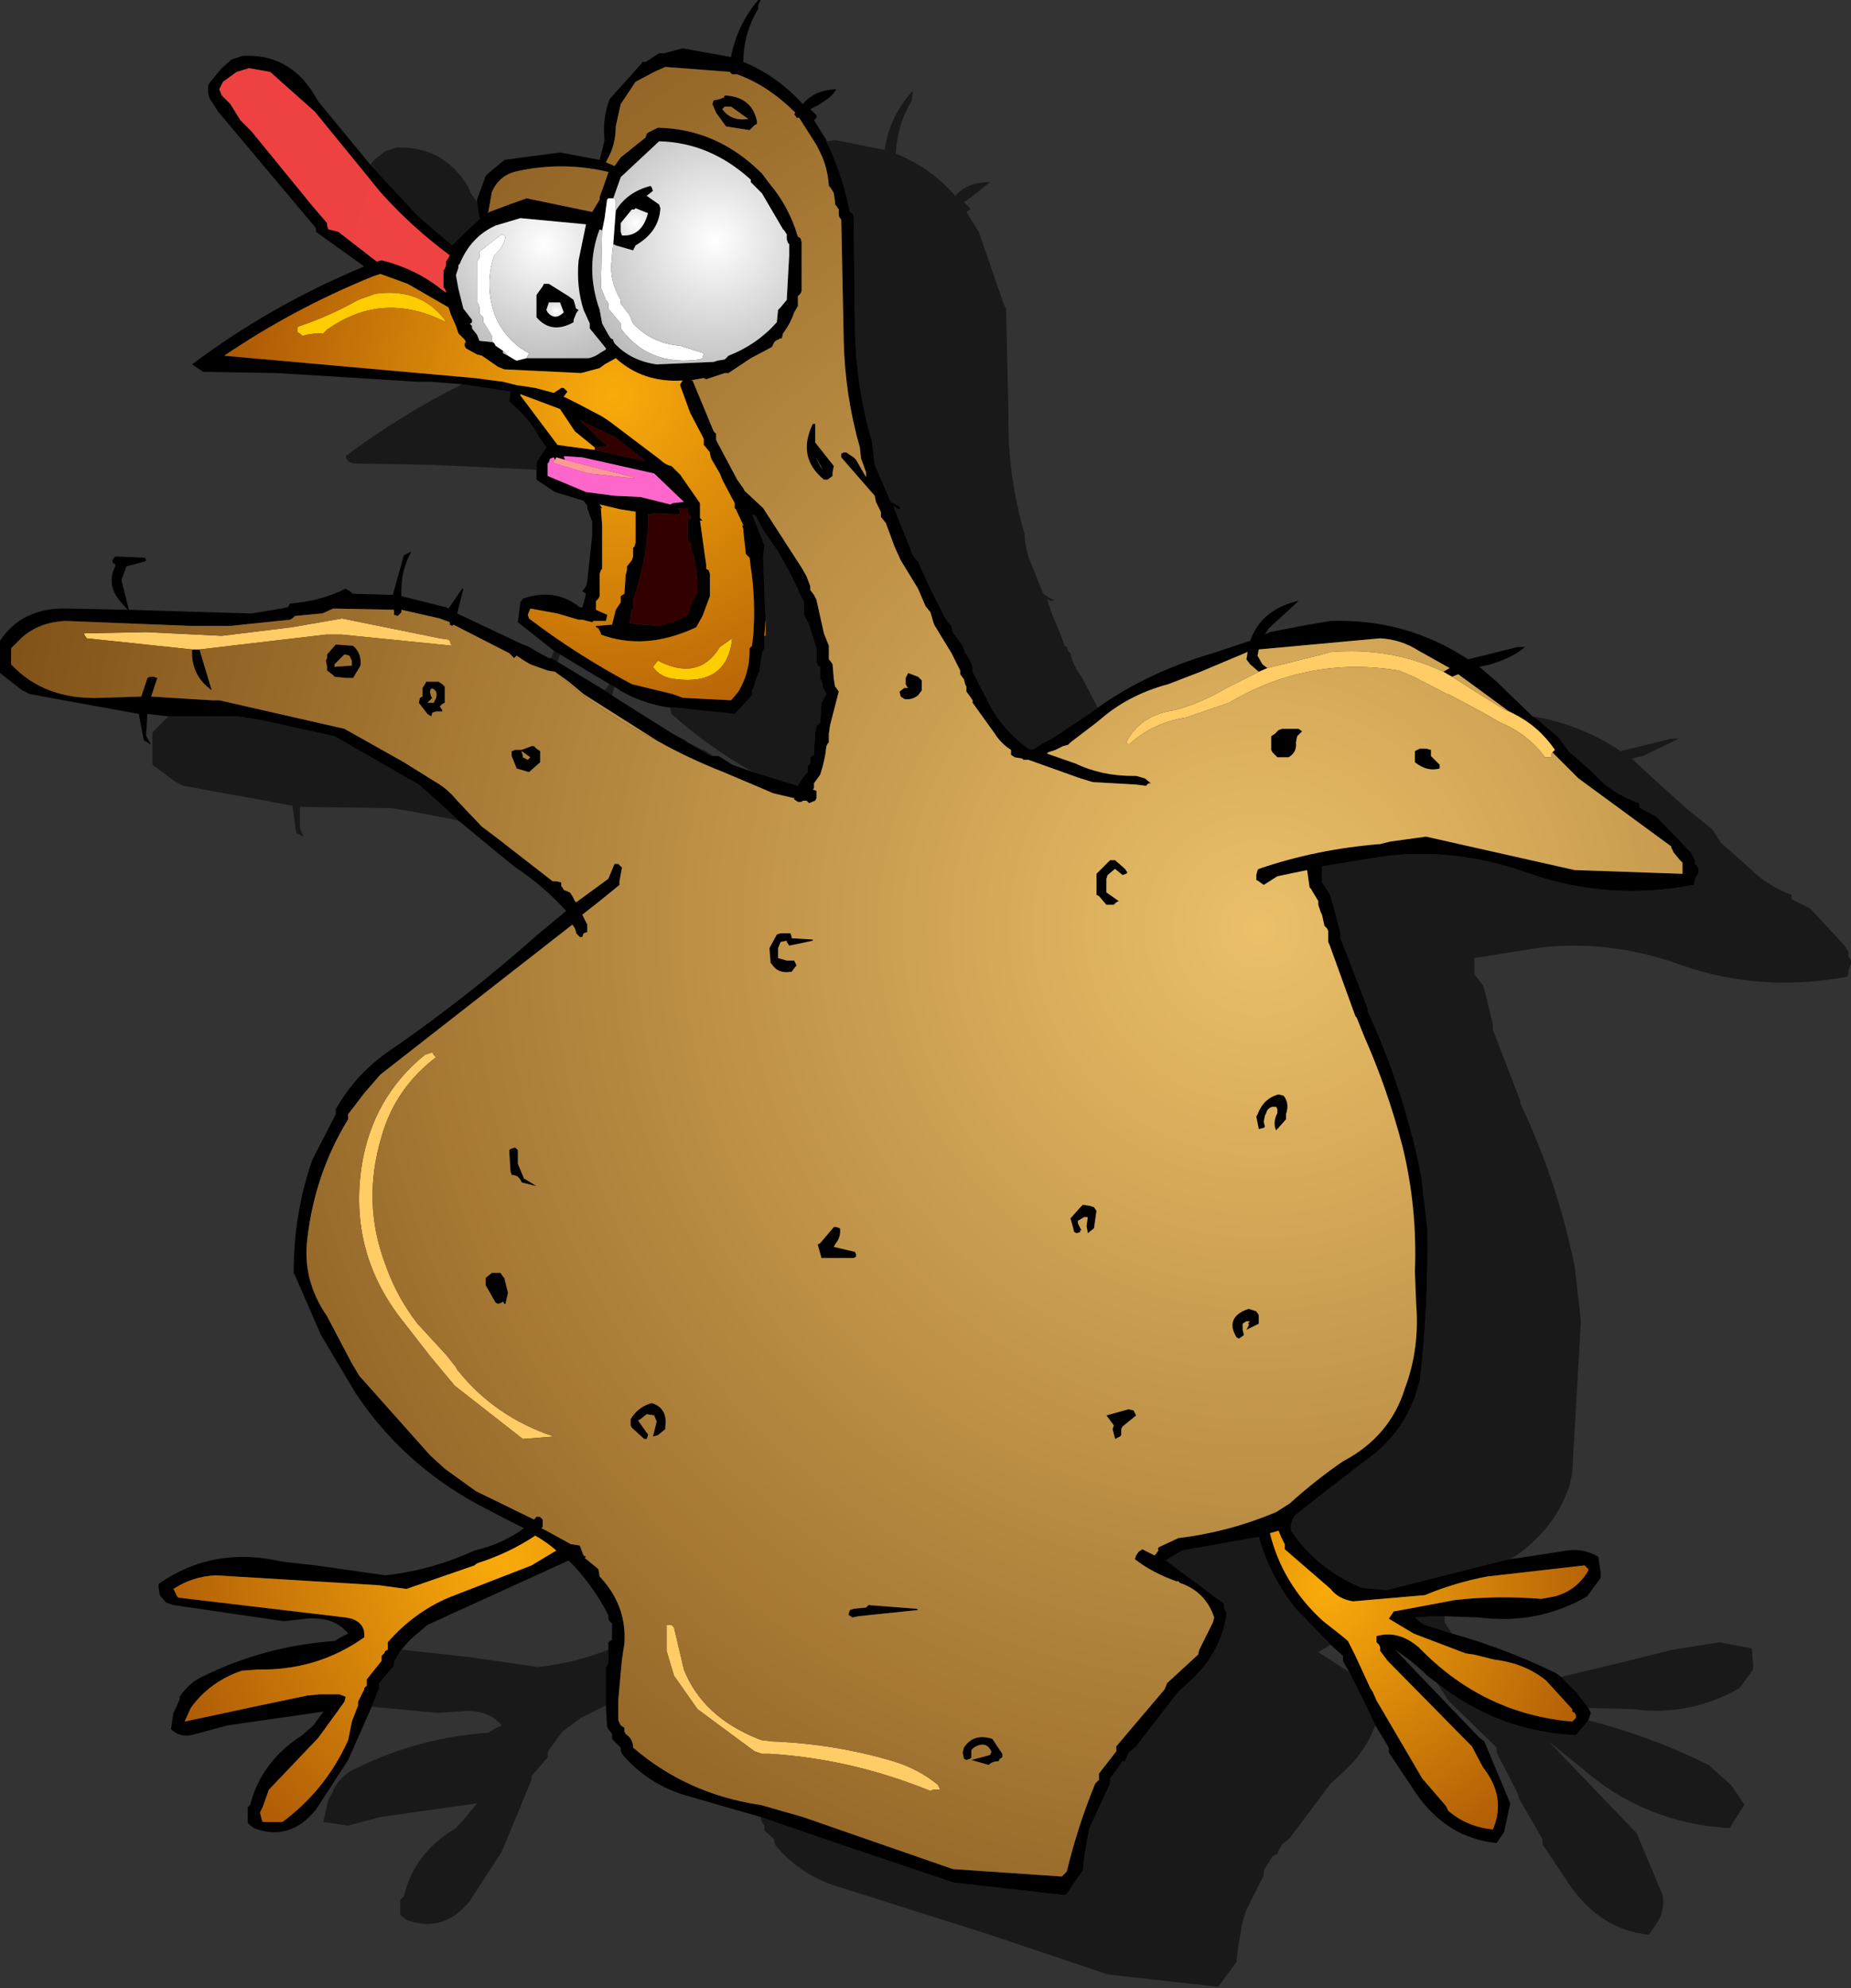
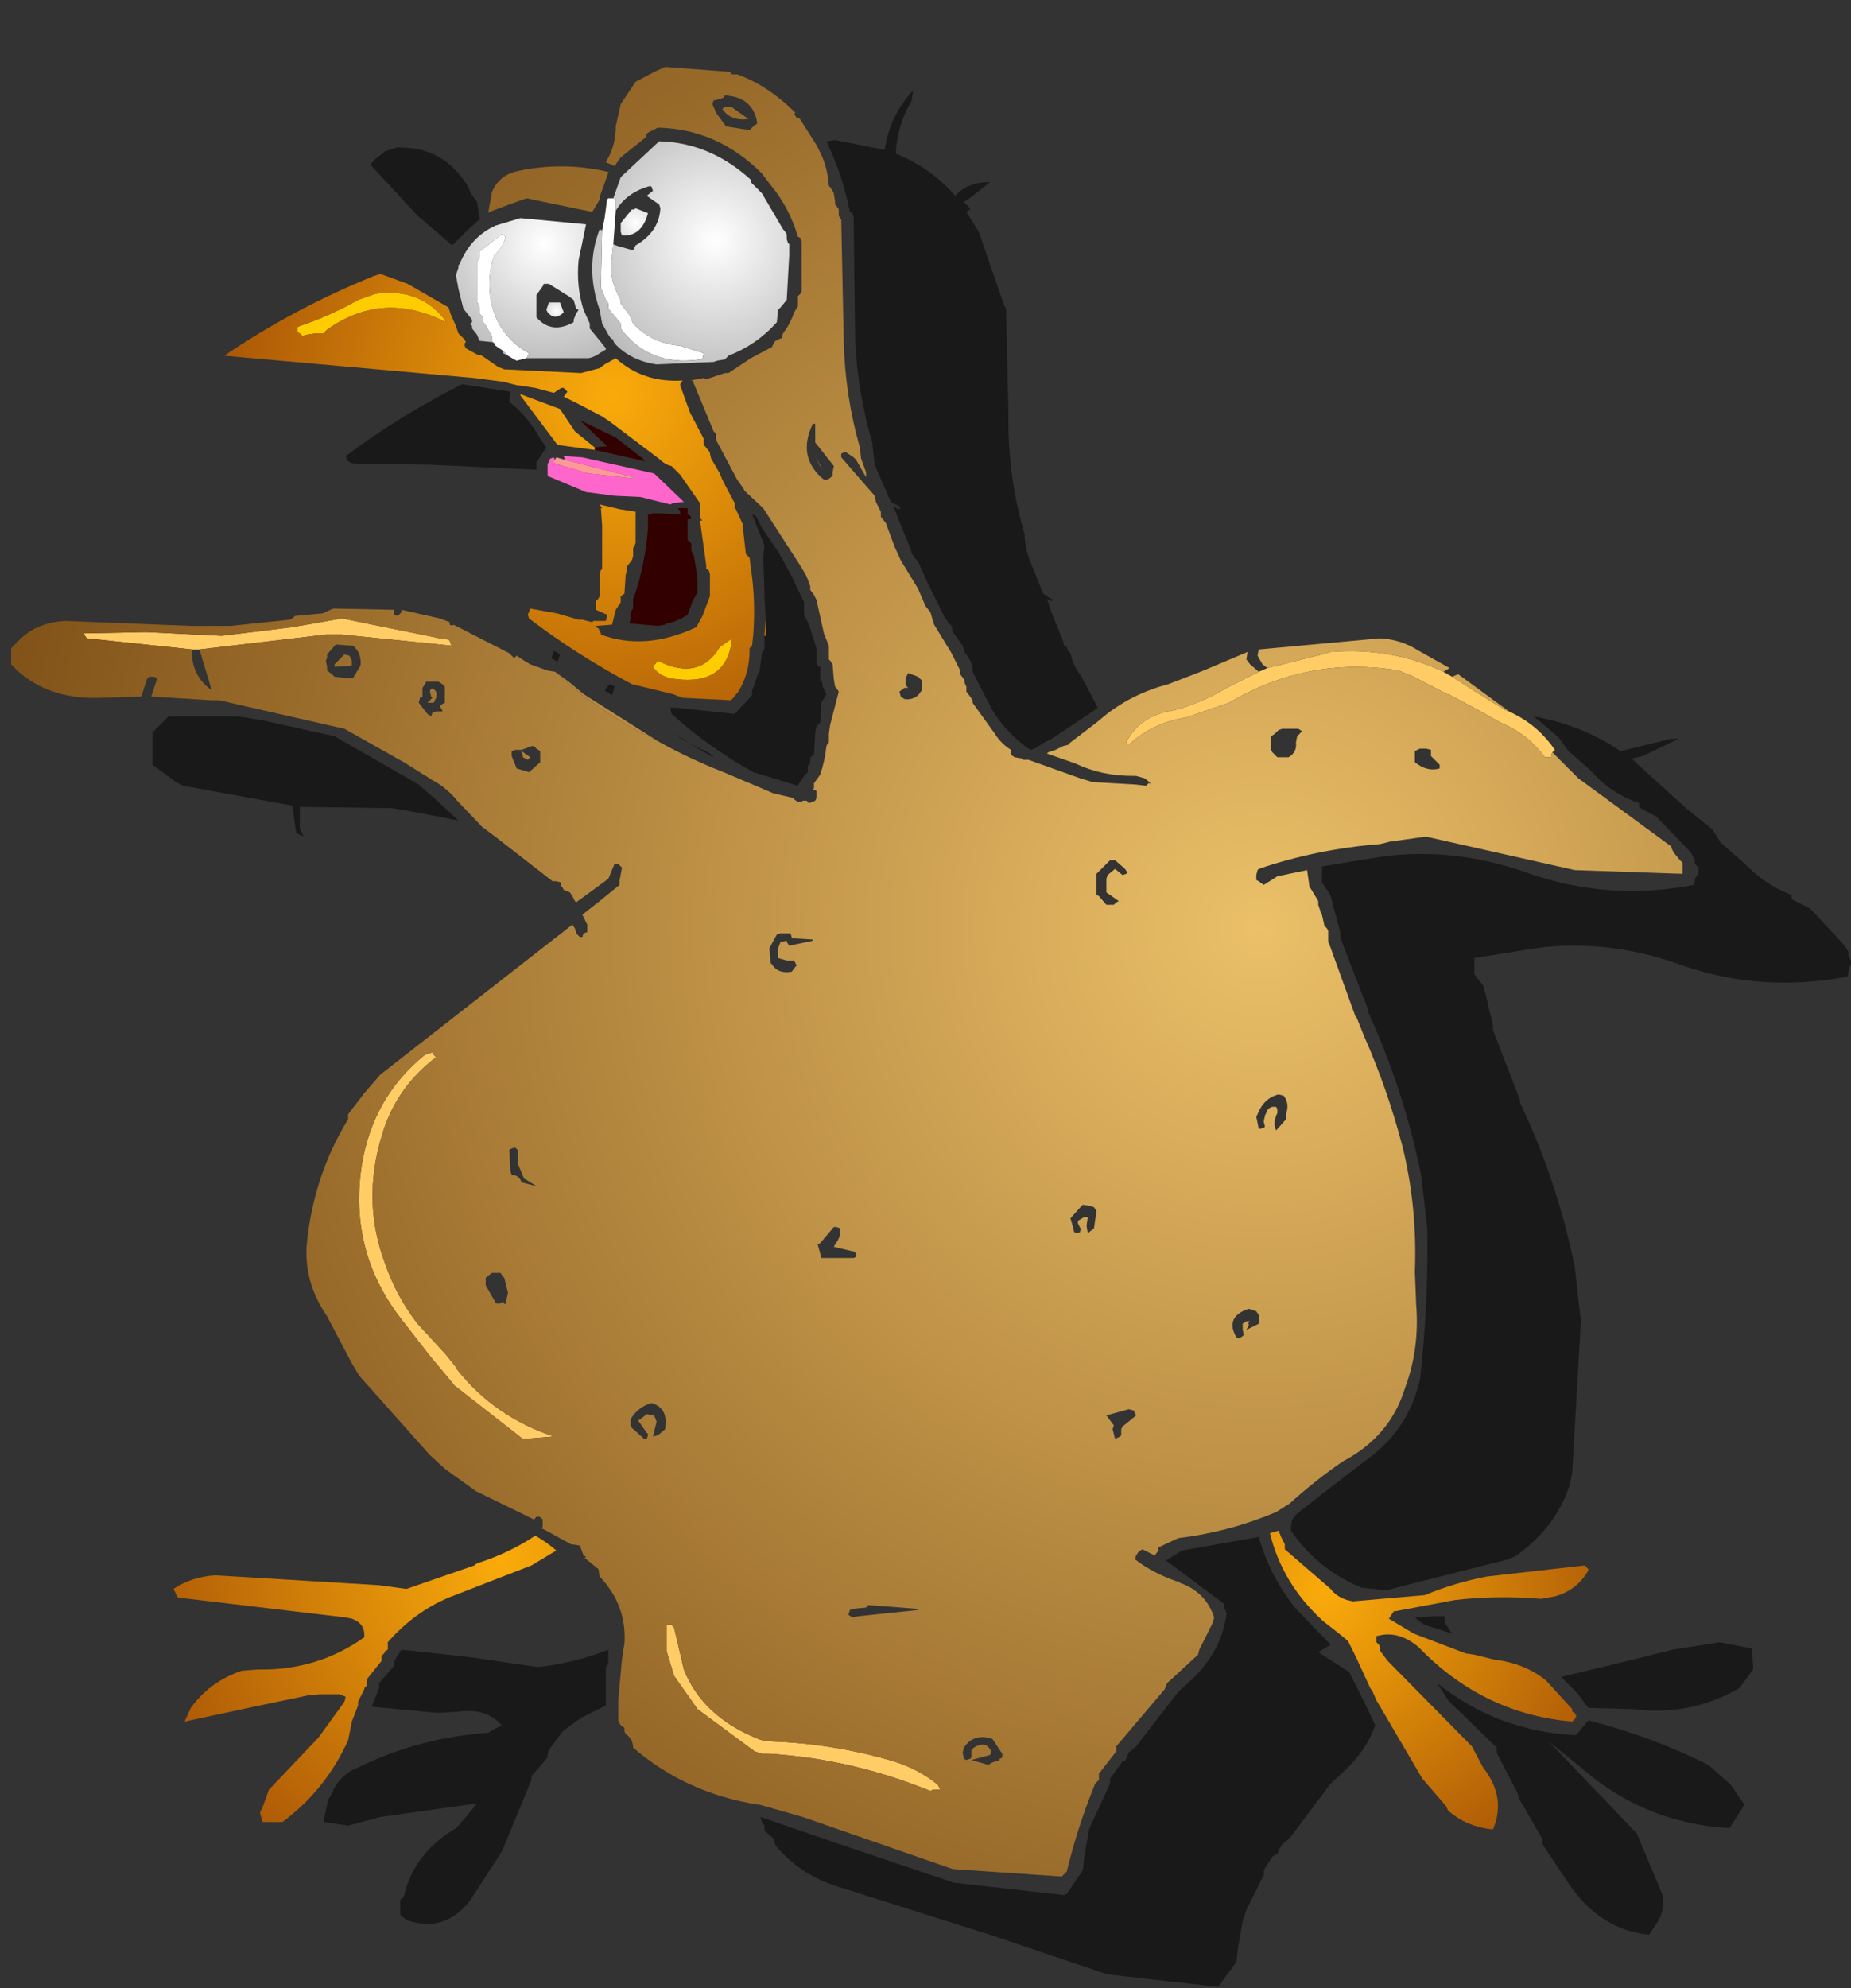
<svg xmlns="http://www.w3.org/2000/svg" height="80.2px" width="74.7px">
  <rect width="100%" height="100%" fill="#333333" stroke="none" />
  <g transform="matrix(1.0, 0.0, 0.0, 1.0, 37.9, 40.0)">
    <path d="M-4.55 -34.3 L-4.2 -34.35 -2.2 -33.95 Q-2.0 -35.3 -1.1 -36.3 L-1.05 -36.3 -1.1 -36.05 -1.1 -35.95 Q-1.7 -34.95 -1.75 -33.8 -0.35 -33.25 0.65 -32.1 1.15 -32.65 2.0 -32.65 L2.05 -32.65 1.3 -32.05 1.0 -31.85 1.25 -31.6 1.25 -31.55 1.1 -31.45 1.6 -30.65 2.6 -27.75 2.65 -27.65 2.7 -27.55 2.8 -23.3 Q2.75 -20.85 3.45 -18.45 3.45 -18.05 3.6 -17.55 L4.2 -16.05 4.5 -15.85 4.65 -15.8 4.5 -15.75 4.35 -15.85 4.55 -15.25 5.0 -14.15 5.05 -13.95 5.15 -13.9 5.2 -13.75 5.3 -13.65 Q5.4 -13.15 5.75 -12.7 L6.4 -11.45 6.05 -11.2 5.75 -11.0 4.55 -10.2 4.15 -10.0 4.1 -9.95 4.0 -9.9 3.85 -9.8 3.7 -9.75 3.6 -9.8 Q2.7 -10.45 2.15 -11.35 L1.35 -12.9 1.35 -13.05 1.35 -13.1 1.25 -13.35 1.1 -13.6 1.05 -13.65 0.95 -13.95 0.55 -14.5 0.5 -14.75 0.35 -14.9 0.3 -15.0 0.25 -15.05 -0.45 -16.45 -0.85 -17.35 -1.0 -17.5 -1.05 -17.6 -1.1 -17.65 -1.15 -17.85 -1.6 -18.95 -1.85 -19.6 -1.65 -19.45 -1.55 -19.5 -1.65 -19.6 -1.95 -19.75 -2.6 -21.25 -2.7 -22.15 Q-3.4 -24.55 -3.4 -27.0 L-3.45 -31.25 -3.5 -31.4 -3.6 -31.45 Q-3.9 -32.95 -4.55 -34.3 M23.95 -11.1 Q25.85 -10.8 27.5 -9.7 L29.55 -10.2 29.85 -10.2 28.4 -9.5 27.95 -9.4 28.65 -8.75 30.2 -7.35 30.45 -7.15 31.2 -6.55 31.55 -6.0 32.35 -5.3 32.95 -4.75 Q33.6 -4.2 34.4 -3.9 L34.4 -3.75 34.45 -3.7 35.15 -3.35 36.5 -1.9 36.7 -1.6 36.7 -1.55 36.7 -1.4 36.75 -1.35 36.8 -1.25 36.8 -1.1 36.75 -1.0 36.7 -0.85 36.7 -0.75 36.65 -0.6 Q33.2 0.05 30.0 -1.05 27.3 -2.05 24.5 -1.8 L24.1 -1.75 21.6 -1.35 21.6 -0.85 21.6 -0.7 21.95 -0.25 22.0 -0.1 22.35 1.35 22.35 1.55 23.45 4.4 23.45 4.5 Q24.95 7.65 25.65 11.1 L25.9 13.3 25.55 19.4 25.45 19.9 Q24.9 21.6 23.3 22.75 L23.0 22.9 21.8 23.2 18.05 24.15 17.05 24.05 Q15.25 23.3 14.2 21.75 L14.2 21.55 14.25 21.3 14.4 21.1 15.8 20.0 16.0 19.85 17.1 19.0 Q18.7 17.9 19.25 16.2 L19.4 15.7 Q19.75 12.65 19.7 9.55 L19.45 7.4 Q18.75 3.95 17.3 0.8 L17.3 0.7 16.2 -2.15 16.2 -2.35 15.8 -3.85 15.75 -3.95 15.45 -4.4 15.45 -4.55 15.45 -5.05 17.9 -5.45 18.35 -5.5 Q21.1 -5.75 23.85 -4.75 27.05 -3.65 30.45 -4.3 L30.5 -4.45 30.5 -4.55 30.6 -4.7 30.65 -4.8 30.65 -4.95 30.6 -5.05 30.5 -5.15 30.5 -5.25 30.5 -5.3 30.35 -5.6 28.95 -7.05 28.3 -7.4 28.25 -7.45 28.25 -7.6 Q27.4 -7.9 26.75 -8.45 L26.2 -9.0 25.4 -9.7 25.0 -10.25 24.3 -10.85 24.05 -11.05 23.95 -11.1 M20.4 25.2 L20.4 25.25 20.4 25.45 20.7 25.9 19.6 25.55 19.5 25.5 19.2 25.25 20.0 25.2 20.4 25.2 M25.1 27.65 L28.0 26.95 29.6 26.55 31.5 26.25 32.8 26.5 32.85 27.2 32.85 27.35 32.3 28.1 Q30.3 29.25 28.0 28.95 L26.2 28.9 25.75 28.3 25.1 27.65 M26.2 29.4 Q28.75 30.05 31.05 31.2 L31.95 32.0 32.5 32.8 31.9 33.75 Q28.45 33.55 25.9 31.3 L24.6 30.25 28.0 33.8 28.15 33.95 29.2 36.45 Q29.3 37.1 28.95 37.6 L28.65 38.05 Q26.7 37.85 25.45 36.05 L24.35 34.4 24.35 34.35 24.35 34.2 23.4 32.55 23.35 32.35 22.55 30.8 22.5 30.7 22.5 30.65 22.5 30.5 20.55 28.6 20.1 27.9 Q22.55 29.85 25.7 30.0 L26.2 29.4 M17.6 29.6 Q17.25 30.6 16.35 31.45 L15.8 31.95 14.15 34.15 13.85 34.4 13.7 34.65 13.65 34.8 13.6 34.8 13.45 34.9 13.1 35.45 13.1 35.5 13.1 35.65 12.4 37.05 12.25 37.5 12.05 38.65 12.0 39.15 11.3 40.1 11.25 40.15 6.8 39.65 2.05 38.05 -3.95 36.15 Q-5.55 35.7 -6.6 34.45 L-6.65 34.3 -6.65 34.2 -7.05 33.85 -7.05 33.75 -7.05 33.65 -7.15 33.5 -7.2 33.35 -7.2 33.3 -4.15 34.35 0.6 35.95 5.05 36.45 5.15 36.4 5.8 35.45 5.85 34.95 6.05 33.8 6.25 33.35 6.9 31.95 6.9 31.8 6.9 31.75 7.3 31.2 7.4 31.05 7.5 31.05 7.55 30.95 7.65 30.7 7.95 30.45 9.65 28.25 10.2 27.75 Q11.4 26.6 11.6 25.1 L11.55 24.95 11.5 24.9 11.5 24.75 11.5 24.7 9.15 22.95 9.8 22.55 12.9 22.0 Q13.35 23.6 14.4 24.9 L15.8 26.35 15.3 26.65 16.55 27.45 17.15 28.65 17.25 28.85 17.6 29.6 M-13.45 28.8 L-14.45 29.3 -15.2 29.85 -15.75 30.6 -15.8 30.75 -15.8 30.9 -16.45 31.65 -16.45 31.7 -16.45 31.8 -17.65 34.7 -18.95 36.7 Q-20.0 38.0 -21.5 37.45 L-21.75 37.25 -21.75 36.8 -21.75 36.65 -21.6 36.5 Q-21.2 34.75 -19.5 33.75 L-19.1 33.3 -18.65 32.75 -22.55 33.3 -23.85 33.65 -24.85 33.5 -24.7 32.8 -24.65 32.6 -24.45 32.25 -24.45 32.2 Q-24.1 31.55 -23.45 31.3 -21.0 30.1 -18.2 29.9 L-17.95 29.75 -17.65 29.6 Q-18.25 28.9 -19.4 29.05 L-20.25 29.1 -22.9 28.85 -22.6 28.1 -22.6 28.0 -22.6 27.9 -22.0 27.2 -22.0 27.05 -21.9 26.85 -21.7 26.55 -20.3 26.7 -18.95 26.85 -16.2 27.25 Q-14.75 27.1 -13.35 26.55 L-13.35 27.05 -13.4 27.2 -13.45 27.25 -13.45 28.0 -13.45 28.8 M-19.4 -6.9 L-21.2 -7.25 -22.1 -7.4 -22.25 -7.4 -25.8 -7.45 -25.8 -6.75 -25.8 -6.6 -25.65 -6.25 -25.95 -6.4 -26.1 -7.5 -30.5 -8.3 -30.8 -8.45 -31.75 -9.15 -31.75 -9.25 -31.75 -9.45 -31.75 -9.8 -31.75 -10.45 -31.1 -11.1 -28.4 -11.1 -28.3 -11.1 -27.35 -10.95 -24.4 -10.3 -21.0 -8.35 -20.15 -7.6 -19.4 -6.9 M-15.65 -13.45 L-15.55 -13.75 -15.3 -13.6 -15.4 -13.3 -15.65 -13.45 M-16.25 -21.05 L-20.5 -21.25 -23.55 -21.3 Q-23.9 -21.3 -23.95 -21.6 -21.75 -23.25 -19.25 -24.5 L-17.3 -24.2 -17.35 -23.8 Q-16.55 -23.15 -16.1 -22.3 L-15.85 -21.95 -16.25 -21.35 -16.25 -21.05 M-22.95 -33.35 L-22.8 -33.55 -22.35 -33.9 -21.9 -34.05 -21.75 -34.05 Q-19.95 -34.05 -19.0 -32.45 L-18.9 -32.2 -18.65 -31.85 -18.55 -31.2 -18.5 -31.2 -19.1 -30.65 -19.65 -30.1 -21.05 -31.3 -22.95 -33.35 M-7.0 -15.05 L-7.05 -15.95 -7.05 -16.1 -7.1 -17.5 -7.1 -17.55 -7.05 -18.0 -7.55 -19.25 -7.4 -19.2 -7.15 -18.7 -6.5 -17.75 -6.0 -16.85 -5.45 -15.7 -5.45 -15.4 -5.45 -15.2 -5.25 -14.8 -4.95 -13.85 -4.95 -13.55 -4.95 -13.3 -4.9 -13.15 -4.8 -13.1 -4.8 -12.8 -4.8 -12.6 -4.75 -12.55 -4.7 -12.4 -4.7 -12.3 -4.55 -12.0 -4.75 -11.65 -4.8 -10.85 -4.9 -10.75 -4.95 -10.7 -5.0 -10.45 -5.05 -9.55 -5.2 -9.45 -5.2 -9.35 -5.2 -9.2 -5.3 -9.1 -5.3 -8.95 -5.3 -8.85 -5.45 -8.7 -5.65 -8.4 -5.7 -8.3 -7.5 -8.85 Q-9.3 -9.85 -10.8 -11.2 L-10.85 -11.45 -10.6 -11.45 -8.25 -11.2 -7.55 -11.95 -7.55 -12.05 -7.55 -12.15 -7.5 -12.25 -7.3 -12.85 -7.25 -12.9 -7.15 -13.65 -7.1 -13.75 -7.05 -13.85 -7.05 -14.35 -7.0 -14.35 -7.0 -14.5 -7.0 -15.05 M-9.1 -9.5 L-9.2 -9.5 -10.75 -10.4 -10.6 -10.3 -10.45 -10.25 -10.25 -10.15 -10.15 -10.05 -9.55 -9.75 -9.5 -9.75 -9.1 -9.5 M-13.2 -11.95 L-13.5 -12.15 -13.3 -12.4 -13.1 -12.3 -13.2 -11.95" fill="#000000" fill-opacity="0.502" fill-rule="evenodd" stroke="none" />
-     <path d="M6.4 -11.45 Q8.45 -12.9 11.05 -13.65 L12.55 -14.15 Q13.0 -15.4 14.45 -15.75 L14.5 -15.75 13.3 -14.65 13.15 -14.4 13.35 -14.5 14.9 -14.8 15.8 -14.95 Q18.85 -15.05 21.35 -13.4 L23.35 -13.9 23.65 -13.9 Q23.1 -13.45 22.25 -13.2 L21.8 -13.1 22.5 -12.5 23.95 -11.1 24.05 -11.05 24.3 -10.85 25.0 -10.25 25.4 -9.7 26.2 -9.0 26.75 -8.45 Q27.4 -7.9 28.25 -7.6 L28.25 -7.45 28.3 -7.4 28.95 -7.05 30.35 -5.6 30.5 -5.3 30.5 -5.25 30.5 -5.15 30.6 -5.05 30.65 -4.95 30.65 -4.8 30.6 -4.7 30.5 -4.55 30.5 -4.45 30.45 -4.3 Q27.05 -3.65 23.85 -4.75 21.1 -5.75 18.35 -5.5 L17.9 -5.45 15.45 -5.05 15.45 -4.55 15.45 -4.4 15.75 -3.95 15.8 -3.85 16.2 -2.35 16.2 -2.15 17.3 0.7 17.3 0.8 Q18.75 3.95 19.45 7.4 L19.7 9.55 Q19.75 12.65 19.4 15.7 L19.25 16.2 Q18.7 17.9 17.1 19.0 L16.0 19.85 15.8 20.0 14.4 21.1 14.25 21.3 14.2 21.55 14.2 21.75 Q15.25 23.3 17.05 24.05 L18.05 24.15 21.8 23.2 23.0 22.9 23.4 22.85 25.35 22.55 Q26.0 22.45 26.6 22.8 L26.7 23.45 26.7 23.65 26.15 24.4 Q24.15 25.55 21.8 25.25 L20.4 25.2 20.0 25.2 19.2 25.25 19.5 25.5 19.6 25.55 20.7 25.9 Q22.85 26.5 24.9 27.5 L25.1 27.65 25.75 28.3 26.2 28.9 26.3 29.1 26.2 29.4 25.7 30.0 Q22.55 29.85 20.1 27.9 L19.7 27.6 Q19.1 27.0 18.4 26.55 L21.8 30.1 22.0 30.25 23.05 32.75 22.8 33.9 22.5 34.35 Q20.5 34.15 19.25 32.35 L18.15 30.7 18.15 30.65 18.15 30.5 17.6 29.6 17.25 28.85 17.15 28.65 16.55 27.45 16.35 27.1 16.3 27.0 16.3 26.95 16.3 26.8 15.8 26.35 14.4 24.9 Q13.35 23.6 12.9 22.0 L9.8 22.55 9.15 22.95 11.5 24.7 11.5 24.75 11.5 24.9 11.55 24.95 11.6 25.1 Q11.4 26.6 10.2 27.75 L9.65 28.25 7.95 30.45 7.65 30.7 7.55 30.95 7.5 31.05 7.4 31.05 7.3 31.2 6.9 31.75 6.9 31.8 6.9 31.95 6.25 33.35 6.05 33.8 5.85 34.95 5.8 35.45 5.15 36.4 5.05 36.45 0.6 35.95 -4.15 34.35 -7.2 33.3 -10.15 32.45 Q-11.75 32.0 -12.8 30.75 L-12.85 30.6 -12.85 30.5 -13.2 30.15 -13.2 30.0 -13.2 29.95 -13.35 29.75 -13.4 29.65 -13.45 28.8 -13.45 28.0 -13.45 27.25 -13.4 27.2 -13.35 27.05 -13.35 26.55 -13.35 26.45 -13.35 26.25 -13.2 26.15 -13.2 25.65 -13.2 25.5 -13.3 25.4 -13.35 25.3 -13.35 25.2 -13.35 25.15 Q-14.0 23.9 -14.95 22.95 L-20.65 25.55 -21.35 26.15 -21.7 26.55 -21.9 26.85 -22.0 27.05 -22.0 27.2 -22.6 27.9 -22.6 28.0 -22.6 28.1 -22.9 28.85 -23.85 31.0 -25.15 33.0 Q-26.2 34.3 -27.65 33.75 L-27.9 33.55 -27.9 33.1 -27.9 32.9 -27.8 32.8 Q-27.35 31.05 -25.7 30.0 L-25.25 29.6 -24.85 29.05 -28.7 29.6 -30.0 29.95 Q-30.6 30.15 -31.0 29.75 L-30.9 29.1 -30.8 28.9 -30.65 28.55 -30.65 28.45 Q-30.25 27.85 -29.65 27.6 -27.2 26.4 -24.4 26.2 L-24.15 26.05 -23.85 25.9 Q-24.4 25.2 -25.55 25.3 L-26.45 25.4 -30.9 24.75 -31.2 24.65 -31.45 24.35 -31.5 24.05 -31.5 23.9 Q-29.3 22.35 -26.5 23.0 L-25.15 23.15 -22.35 23.55 Q-20.5 23.35 -18.75 22.55 -17.65 22.3 -16.75 21.65 L-17.35 21.35 -18.6 20.7 Q-21.65 19.05 -23.55 16.2 L-24.95 13.85 -25.95 11.55 -26.0 11.45 -26.05 11.35 Q-26.05 8.95 -25.3 6.8 L-24.35 4.95 -24.35 4.9 -24.35 4.75 Q-23.5 3.25 -22.05 2.3 -18.95 0.15 -16.2 -2.3 L-15.05 -3.25 Q-15.95 -4.25 -17.15 -5.05 L-17.95 -5.7 -19.4 -6.9 -20.15 -7.6 -21.0 -8.35 -24.4 -10.3 -27.35 -10.95 -28.3 -11.1 -28.4 -11.1 -31.1 -11.1 -31.95 -11.2 -32.0 -10.45 -32.0 -10.3 -31.8 -9.95 -32.1 -10.15 -32.3 -11.2 -36.7 -12.0 -37.0 -12.15 -37.9 -12.85 -37.9 -12.95 -37.9 -13.15 -37.9 -13.55 -37.9 -14.15 Q-37.0 -15.5 -35.2 -15.45 L-32.75 -15.4 -33.1 -15.8 Q-33.6 -16.45 -33.25 -17.15 L-33.25 -17.25 Q-33.45 -17.3 -33.3 -17.5 L-33.25 -17.55 -32.05 -17.5 -32.0 -17.4 -32.05 -17.35 -32.8 -17.15 -33.0 -16.6 -32.7 -15.4 -27.75 -15.25 -26.55 -15.45 -26.3 -15.5 -26.25 -15.55 -26.2 -15.65 Q-24.95 -15.75 -23.95 -16.25 L-23.7 -16.1 -23.7 -16.05 -22.05 -16.0 -21.6 -17.6 -21.3 -17.75 Q-21.75 -16.95 -21.7 -15.95 L-19.9 -15.5 -19.8 -15.45 -19.25 -16.25 -19.2 -16.25 -19.45 -15.25 -16.8 -14.0 -16.65 -13.95 -16.45 -13.85 -16.3 -13.75 -15.75 -13.45 -15.7 -13.45 -15.65 -13.45 -15.4 -13.3 -13.5 -12.15 -13.2 -11.95 -12.9 -11.75 -10.75 -10.4 -9.2 -9.5 -9.1 -9.5 -8.9 -9.5 -8.35 -9.15 -7.5 -8.85 -5.7 -8.3 -5.65 -8.4 -5.45 -8.7 -5.3 -8.85 -5.3 -8.95 -5.3 -9.1 -5.2 -9.2 -5.2 -9.35 -5.2 -9.45 -5.05 -9.55 -5.0 -10.45 -4.95 -10.7 -4.9 -10.75 -4.8 -10.85 -4.75 -11.65 -4.55 -12.0 -4.7 -12.3 -4.7 -12.4 -4.75 -12.55 -4.8 -12.6 -4.8 -12.8 -4.8 -13.1 -4.9 -13.15 -4.95 -13.3 -4.95 -13.55 -4.95 -13.85 -5.25 -14.8 -5.45 -15.2 -5.45 -15.4 -5.45 -15.7 -6.0 -16.85 -6.5 -17.75 -7.15 -18.7 -7.4 -19.2 -7.55 -19.25 -7.05 -18.0 -7.1 -17.55 -7.1 -17.5 -7.05 -16.1 -7.05 -15.95 -7.0 -15.05 -7.05 -14.4 -7.05 -14.35 -7.05 -13.85 -7.1 -13.75 -7.15 -13.65 -7.25 -12.9 -7.3 -12.85 -7.5 -12.25 -7.55 -12.15 -7.55 -12.05 -7.55 -11.95 -8.25 -11.2 -10.6 -11.45 -10.85 -11.45 Q-11.9 -11.6 -12.8 -12.1 L-13.1 -12.3 -13.3 -12.4 -15.3 -13.6 -15.55 -13.75 -17.0 -14.9 -16.9 -15.7 -16.8 -15.85 Q-15.5 -16.3 -14.5 -15.5 L-14.4 -15.5 -14.35 -15.65 -14.25 -16.05 -14.4 -16.15 -14.25 -16.35 -14.2 -16.55 -14.0 -18.4 -14.0 -18.95 -14.2 -19.5 -14.2 -19.6 -14.35 -19.8 -15.5 -20.15 -16.25 -20.65 -16.25 -21.0 -16.25 -21.05 -16.25 -21.35 -15.85 -21.95 -16.1 -22.3 Q-16.55 -23.15 -17.35 -23.8 L-17.3 -24.2 -19.25 -24.5 -20.5 -24.6 -21.05 -24.6 -26.7 -24.95 -29.7 -25.0 -30.15 -25.3 Q-26.95 -27.7 -23.2 -29.25 L-25.15 -30.65 -25.15 -30.75 -25.15 -30.8 -29.1 -35.5 -29.45 -36.05 -29.5 -36.25 -29.5 -36.55 -29.45 -36.65 -28.95 -37.25 -28.55 -37.6 -28.1 -37.75 -27.9 -37.75 Q-26.15 -37.75 -25.2 -36.15 L-25.05 -35.9 -22.95 -33.35 -21.05 -31.3 -19.65 -30.1 -19.1 -30.65 -18.5 -31.2 -18.55 -31.2 -18.65 -31.85 -18.65 -31.95 -18.3 -32.9 -18.2 -33.0 -17.9 -33.25 -17.6 -33.5 -17.55 -33.55 -15.3 -33.85 -13.7 -33.55 -13.5 -34.35 Q-13.6 -35.2 -13.3 -36.0 L-12.85 -36.5 -12.0 -37.45 -12.0 -37.5 -11.85 -37.5 -11.3 -37.85 -11.25 -37.85 -11.1 -37.85 -10.35 -38.05 -8.4 -37.7 Q-8.15 -39.0 -7.3 -40.0 L-7.2 -40.0 -7.3 -39.8 -7.3 -39.65 Q-7.9 -38.65 -7.9 -37.5 -6.55 -36.95 -5.5 -35.8 -5.05 -36.35 -4.2 -36.4 L-4.15 -36.4 Q-4.3 -36.1 -4.9 -35.75 L-5.2 -35.6 -4.95 -35.35 -4.95 -35.25 -5.05 -35.15 -4.55 -34.35 -4.55 -34.3 Q-3.9 -32.95 -3.6 -31.45 L-3.5 -31.4 -3.45 -31.25 -3.4 -27.0 Q-3.4 -24.55 -2.7 -22.15 L-2.6 -21.25 -1.95 -19.75 -1.65 -19.6 -1.55 -19.5 -1.65 -19.45 -1.85 -19.6 -1.6 -18.95 -1.15 -17.85 -1.1 -17.65 -1.05 -17.6 -1.0 -17.5 -0.85 -17.35 -0.45 -16.45 0.25 -15.05 0.3 -15.0 0.35 -14.9 0.5 -14.75 0.55 -14.5 0.95 -13.95 1.05 -13.65 1.1 -13.6 1.25 -13.35 1.35 -13.1 1.35 -13.05 1.35 -12.9 2.15 -11.35 Q2.7 -10.45 3.6 -9.8 L3.7 -9.75 3.85 -9.8 4.0 -9.9 4.1 -9.95 4.15 -10.0 4.55 -10.2 5.75 -11.0 6.05 -11.2 6.4 -11.45 M12.9 -12.9 L12.55 -13.2 12.4 -13.4 12.45 -13.7 10.55 -12.9 9.25 -12.4 Q7.75 -12.0 6.65 -11.1 L6.35 -10.85 5.3 -10.05 5.25 -10.0 5.2 -9.95 5.0 -9.9 4.7 -9.75 4.4 -9.65 4.35 -9.6 5.5 -9.2 Q6.55 -8.7 7.8 -8.7 L7.95 -8.7 8.3 -8.6 8.55 -8.4 8.45 -8.4 8.35 -8.3 7.95 -8.35 6.2 -8.45 5.7 -8.6 3.6 -9.35 3.4 -9.35 3.35 -9.4 3.05 -9.45 2.9 -9.55 2.9 -9.65 2.9 -9.75 Q2.5 -10.0 2.25 -10.4 L1.35 -11.65 1.35 -11.75 1.25 -11.9 1.1 -12.1 1.1 -12.25 1.1 -12.3 1.05 -12.4 1.0 -12.6 0.85 -12.8 0.85 -12.85 0.85 -12.95 0.5 -13.65 -0.2 -14.8 -0.25 -14.95 -0.35 -15.3 -0.55 -15.55 -0.85 -16.25 -1.55 -17.4 -1.8 -17.95 -2.15 -18.9 -2.35 -19.15 -2.35 -19.25 -2.35 -19.35 -2.55 -19.75 -2.6 -20.0 -3.95 -21.55 -3.95 -21.7 -3.85 -21.75 -3.75 -21.75 -3.45 -21.55 -3.35 -21.45 -2.95 -20.75 -2.95 -20.95 -3.15 -21.5 -3.2 -21.95 Q-3.8 -24.05 -3.85 -26.25 L-3.95 -31.15 -4.0 -31.2 -4.05 -31.3 -4.05 -31.4 -4.05 -31.5 -4.05 -31.55 -4.15 -31.7 -4.2 -31.75 -4.2 -31.85 -4.25 -32.2 -4.3 -32.3 -4.4 -32.45 -4.45 -32.5 Q-4.5 -33.25 -4.8 -33.85 L-4.95 -34.15 -5.65 -35.25 -5.75 -35.25 -5.85 -35.4 -5.8 -35.45 Q-6.9 -36.55 -8.15 -37.0 L-8.35 -37.0 -8.45 -37.1 -11.05 -37.3 -11.5 -37.1 -12.25 -36.7 -12.85 -35.8 -13.05 -34.9 Q-13.05 -34.15 -13.4 -33.55 L-13.45 -33.45 -13.2 -33.35 -13.1 -33.3 -12.85 -33.65 -11.85 -34.45 -11.8 -34.6 -11.75 -34.65 -11.35 -34.85 Q-8.95 -34.8 -7.15 -33.0 L-6.85 -32.6 Q-6.05 -31.65 -5.7 -30.45 L-5.6 -30.4 -5.55 -30.25 -5.55 -29.7 -5.55 -28.6 -5.55 -28.25 -5.6 -28.15 -5.7 -28.05 -5.7 -28.0 -5.7 -27.8 -5.7 -27.65 -5.85 -27.4 Q-6.0 -26.95 -6.3 -26.55 L-6.35 -26.35 -6.4 -26.35 -6.6 -26.25 -6.65 -26.2 -6.75 -26.0 -7.6 -25.55 -8.5 -24.95 -8.65 -24.95 -9.4 -24.7 -9.5 -24.75 -10.05 -24.65 -9.95 -24.65 -9.1 -22.6 -9.0 -22.5 -9.0 -22.4 -9.0 -22.25 -8.15 -20.65 -7.9 -20.3 -7.85 -20.2 -7.1 -19.5 -5.55 -17.1 -5.35 -16.75 -5.2 -16.35 -5.2 -16.2 -5.05 -16.0 -4.95 -15.8 -4.65 -14.45 -4.45 -13.95 -4.45 -13.7 -4.45 -13.4 -4.4 -13.35 -4.3 -13.2 -4.25 -12.6 -4.2 -12.3 -4.15 -12.25 -4.05 -12.1 -4.4 -10.75 -4.45 -10.4 -4.45 -10.05 -4.5 -10.0 -4.55 -9.9 Q-4.6 -9.35 -4.8 -8.75 L-5.05 -8.4 -5.05 -8.35 -5.05 -8.2 -5.1 -8.15 -4.95 -8.1 -4.95 -7.95 -4.95 -7.8 -5.0 -7.7 -5.25 -7.6 -5.35 -7.7 -5.5 -7.7 -5.55 -7.65 -5.7 -7.65 -5.85 -7.75 -5.85 -7.8 -6.7 -8.0 -7.4 -8.3 -8.7 -8.85 Q-10.1 -9.4 -11.35 -10.1 L-14.35 -12.0 -14.95 -12.5 -15.5 -12.9 -15.55 -12.95 -15.5 -12.9 -15.8 -12.95 -16.5 -13.2 -16.75 -13.35 -17.05 -13.55 -17.15 -13.45 -17.3 -13.6 -17.35 -13.65 -19.6 -14.8 -19.65 -14.75 -19.75 -14.8 -19.75 -14.9 -20.15 -15.05 -21.7 -15.4 -21.7 -15.3 -21.85 -15.15 -22.0 -15.2 -22.0 -15.4 -24.45 -15.45 -24.9 -15.25 -24.95 -15.25 -26.0 -15.15 -26.1 -15.05 -26.2 -15.0 -28.6 -14.75 -30.2 -14.75 -35.25 -14.95 Q-36.35 -14.9 -37.05 -14.25 L-37.45 -13.85 -37.45 -13.75 -37.45 -13.65 -37.45 -13.6 -37.45 -13.45 -37.45 -13.4 -37.45 -13.3 -37.45 -13.2 Q-36.1 -11.75 -33.8 -11.85 L-32.2 -11.9 -31.95 -12.65 -31.85 -12.7 -31.8 -12.7 -31.7 -12.7 -31.55 -12.65 -31.8 -11.9 -29.35 -11.75 -29.05 -11.75 -24.0 -10.6 -21.6 -9.25 -20.4 -8.5 Q-19.85 -8.2 -19.45 -7.7 L-18.45 -6.65 -17.85 -6.2 -16.5 -5.15 -15.6 -4.45 -15.45 -4.45 -15.25 -4.4 -15.25 -4.25 -15.2 -4.2 -15.15 -4.1 -14.9 -4.0 -14.8 -3.85 -14.7 -3.65 -14.65 -3.6 -14.1 -4.0 -13.35 -4.55 -13.1 -5.15 -12.95 -5.15 -12.85 -5.05 -12.8 -5.0 -12.9 -4.45 -12.9 -4.3 -13.7 -3.65 -14.4 -3.1 -14.2 -2.7 -14.2 -2.65 -14.2 -2.55 -14.2 -2.4 -14.35 -2.35 -14.4 -2.2 -14.5 -2.2 -14.65 -2.35 -14.65 -2.4 -14.7 -2.55 -14.8 -2.7 -18.9 0.5 -22.55 3.35 -23.2 4.1 -23.85 4.95 -23.85 5.0 -23.85 5.15 Q-25.2 7.35 -25.5 10.0 -25.7 11.65 -24.7 13.1 L-23.7 15.0 -23.4 15.5 -20.55 18.7 -19.95 19.25 -18.7 20.15 -16.35 21.3 -16.3 21.25 Q-16.25 21.15 -16.2 21.2 -16.15 21.15 -16.05 21.25 L-16.0 21.3 -16.0 21.6 -16.05 21.65 -15.85 21.75 -14.85 22.3 -14.8 22.3 -14.5 22.35 -14.35 22.75 -14.25 22.8 -14.3 22.85 -13.75 23.3 -13.7 23.6 -13.65 23.65 Q-12.6 24.8 -12.7 26.3 L-12.8 26.95 -12.95 28.6 -12.95 29.4 -12.85 29.6 -12.7 29.7 -12.7 29.85 -12.65 29.95 Q-12.35 30.15 -12.35 30.5 -10.2 32.35 -7.3 32.8 L-7.25 32.8 -5.5 33.3 0.55 35.4 4.95 35.7 5.15 35.5 Q5.6 33.65 6.3 31.95 L6.45 31.8 6.45 31.65 6.45 31.55 7.15 30.65 7.15 30.5 7.15 30.45 9.1 28.15 9.2 27.9 10.45 26.75 10.5 26.55 10.55 26.45 11.05 25.45 11.1 25.25 Q10.75 24.2 9.7 23.85 9.65 23.75 9.6 23.8 8.6 23.45 7.9 22.9 L7.95 22.75 8.05 22.6 8.2 22.5 8.7 22.75 8.85 22.55 Q8.8 22.45 8.9 22.4 L9.65 22.05 Q11.7 21.8 13.6 21.0 L14.15 20.65 Q15.2 19.7 16.3 18.95 18.2 17.95 18.8 16.0 19.4 14.4 19.25 12.6 L19.2 11.3 Q19.3 8.7 18.7 6.25 18.1 3.95 17.15 1.8 L16.85 1.05 16.8 1.0 15.75 -1.9 15.7 -2.0 15.7 -2.3 15.7 -2.45 15.65 -2.55 15.55 -2.65 15.45 -3.1 15.4 -3.2 15.3 -3.5 15.3 -3.65 15.0 -4.15 14.95 -4.2 14.85 -4.9 13.65 -4.65 13.1 -4.3 Q12.95 -4.4 12.9 -4.45 L12.8 -4.5 12.8 -4.55 12.8 -4.7 12.85 -4.9 12.9 -4.95 Q15.25 -5.75 17.8 -5.95 L18.2 -6.05 19.65 -6.25 25.65 -4.9 30.0 -4.75 30.0 -4.8 30.0 -4.95 30.0 -5.0 30.0 -5.15 30.0 -5.2 29.9 -5.3 29.65 -5.6 29.55 -5.8 29.55 -5.85 25.8 -8.6 25.4 -9.0 24.75 -9.65 24.85 -9.75 Q24.2 -10.7 23.2 -11.2 L23.0 -11.3 20.95 -12.8 20.7 -12.7 20.35 -12.9 20.6 -13.05 19.35 -13.75 Q18.65 -14.2 17.8 -14.25 L12.9 -13.8 12.85 -13.55 13.05 -13.2 13.25 -13.05 12.9 -12.9 M6.9 -5.3 L7.1 -5.3 7.5 -4.95 7.6 -4.8 7.55 -4.75 7.4 -4.7 7.1 -4.95 6.8 -4.7 6.75 -4.55 6.75 -4.2 6.75 -4.0 7.25 -3.65 7.15 -3.6 7.05 -3.5 6.75 -3.5 6.45 -3.85 6.35 -3.9 6.35 -4.45 6.35 -4.75 6.9 -5.3 M19.85 -9.5 L20.2 -9.15 20.2 -9.0 Q19.7 -8.85 19.2 -9.25 L19.2 -9.7 19.4 -9.8 19.65 -9.8 19.85 -9.75 19.85 -9.7 19.85 -9.5 M13.4 -9.75 L13.4 -10.2 13.4 -10.3 13.55 -10.4 13.7 -10.55 13.85 -10.6 14.5 -10.6 14.65 -10.5 14.6 -10.45 14.45 -10.3 14.4 -10.05 Q14.45 -9.65 14.1 -9.45 L13.65 -9.45 13.55 -9.55 13.45 -9.65 13.4 -9.75 M-13.6 -30.7 L-13.7 -30.75 Q-14.3 -29.2 -13.7 -27.5 L-13.6 -26.95 -13.35 -26.5 -13.25 -26.35 -13.15 -26.3 -13.15 -26.25 -13.1 -26.15 Q-12.45 -25.45 -11.4 -25.3 L-9.1 -25.4 -8.95 -25.45 -8.65 -25.5 -8.6 -25.55 -8.5 -25.65 Q-7.35 -26.1 -6.55 -27.0 L-6.5 -27.5 -6.4 -27.6 -6.15 -27.9 -6.05 -29.7 -6.05 -30.15 -6.1 -30.2 -6.15 -30.35 -6.15 -30.5 -6.15 -30.55 -6.25 -30.7 -6.3 -30.75 -7.15 -32.2 -7.6 -32.65 -7.6 -32.75 Q-9.25 -34.25 -11.3 -34.3 L-12.8 -32.9 -12.85 -32.85 -13.15 -32.0 -13.3 -32.0 -13.35 -32.0 -13.4 -31.95 -13.5 -31.2 -13.6 -30.7 M-13.05 -31.5 Q-12.6 -32.25 -11.65 -32.5 L-11.6 -32.45 -11.55 -32.3 -11.8 -32.1 -11.3 -31.75 -11.25 -31.6 Q-11.3 -30.65 -12.25 -30.1 L-12.35 -29.9 -13.05 -30.1 -13.15 -30.15 -13.05 -31.5 M-13.3 -33.05 Q-15.15 -33.5 -17.0 -33.1 -17.75 -32.95 -18.05 -32.25 L-18.2 -31.4 -18.15 -31.45 -17.35 -31.75 -16.65 -32.0 -14.0 -31.45 -13.7 -31.95 -13.7 -32.05 -13.45 -32.75 -13.35 -33.05 -13.3 -33.05 M-12.4 -31.55 L-12.85 -31.0 -12.85 -30.9 -12.85 -30.65 -12.8 -30.5 Q-12.0 -30.45 -11.75 -31.4 L-12.25 -31.6 -12.3 -31.55 -12.4 -31.55 M-15.85 -28.55 L-15.8 -28.55 -15.75 -28.55 -14.95 -28.05 -14.75 -27.9 -14.65 -27.55 -14.55 -27.5 -14.65 -27.35 -14.75 -27.1 -14.75 -27.0 Q-15.65 -26.5 -16.25 -27.2 L-16.25 -27.9 -16.25 -28.1 -16.0 -28.45 -15.95 -28.55 -15.85 -28.55 M-16.65 -25.55 L-14.15 -25.55 Q-13.9 -25.6 -13.7 -25.75 L-13.45 -25.9 -13.45 -25.95 -13.65 -26.2 -14.1 -26.75 -14.1 -26.95 -14.35 -27.5 Q-14.65 -28.45 -14.55 -29.5 L-14.25 -30.95 -16.9 -31.2 -17.9 -30.9 Q-18.9 -30.45 -19.35 -29.35 L-19.4 -29.3 -19.4 -29.2 -19.5 -28.9 -19.4 -28.35 -19.2 -27.55 -18.85 -27.1 -18.85 -27.0 -18.9 -26.95 -18.95 -26.95 -18.85 -26.85 -18.85 -26.75 -18.65 -26.5 -18.55 -26.25 -18.05 -26.2 -17.95 -26.15 -17.9 -26.05 -17.6 -25.85 -17.6 -25.75 -17.4 -25.65 -17.15 -25.5 -17.05 -25.45 -16.65 -25.55 M-19.75 -29.7 Q-21.3 -30.85 -22.55 -32.25 L-23.2 -33.05 -25.2 -35.5 -27.0 -37.1 -27.85 -37.25 -28.35 -37.1 -28.9 -36.7 -29.05 -36.4 -28.95 -36.15 -28.6 -35.8 -28.2 -35.15 -27.75 -34.7 -25.3 -31.7 -24.7 -31.0 -24.7 -30.9 -24.65 -30.75 -24.25 -30.65 -22.7 -29.45 -22.5 -29.5 Q-21.1 -29.15 -20.05 -28.3 L-19.9 -28.2 -19.9 -28.25 -19.95 -28.35 -20.0 -28.4 -20.0 -28.55 -20.0 -28.8 -20.0 -29.1 -19.95 -29.15 -19.9 -29.3 -19.9 -29.35 -19.9 -29.45 -19.8 -29.6 -19.75 -29.7 M-19.4 -26.55 L-19.45 -26.7 -19.5 -26.85 -19.7 -27.3 -19.8 -27.6 -21.45 -28.55 -22.55 -28.95 -22.85 -28.85 Q-26.05 -27.55 -28.85 -25.65 L-18.75 -24.75 -17.6 -24.6 -17.0 -24.45 -16.95 -24.45 -16.3 -24.35 -15.55 -24.15 -15.25 -24.35 -15.15 -24.35 -15.0 -24.2 -15.15 -24.0 -14.55 -23.7 -13.6 -23.2 -13.3 -23.0 -11.25 -21.45 Q-11.05 -21.25 -10.8 -21.2 L-10.5 -20.9 -10.45 -20.85 -9.65 -19.7 -9.65 -19.1 -9.55 -19.0 -9.65 -19.0 -9.4 -17.2 -9.4 -17.05 -9.3 -17.0 -9.25 -16.85 -9.25 -16.8 -9.25 -16.7 -9.25 -16.6 -9.25 -16.45 -9.25 -16.4 -9.25 -15.95 -9.55 -15.15 -9.8 -14.7 -9.9 -14.65 Q-11.9 -13.75 -13.65 -14.4 L-13.65 -14.45 -13.75 -14.65 -13.85 -14.7 -13.85 -14.75 -13.2 -14.8 -13.05 -15.4 -12.95 -15.55 -12.85 -15.7 -12.85 -15.8 -12.85 -15.95 -12.7 -16.05 -12.65 -16.8 -12.6 -17.0 -12.6 -17.15 -12.4 -17.4 -12.35 -17.55 -12.35 -17.75 -12.35 -17.9 -12.3 -17.95 -12.25 -18.1 -12.25 -19.35 -12.15 -19.35 -12.2 -19.35 -12.85 -19.45 -13.7 -19.65 -13.6 -19.5 -13.65 -19.5 -13.6 -18.8 -13.6 -17.75 -13.6 -17.05 -13.65 -17.0 -13.7 -16.85 -13.7 -16.25 -13.7 -15.95 -13.75 -15.85 -13.85 -15.75 -13.85 -15.4 -13.4 -15.2 -13.4 -15.15 -13.45 -14.95 -13.95 -14.95 -14.0 -14.9 -14.4 -15.0 -14.5 -15.0 -14.55 -15.0 -15.4 -15.25 -16.5 -15.45 -16.6 -15.2 -16.55 -15.05 Q-14.65 -13.6 -12.4 -12.4 L-10.75 -12.0 -10.35 -11.85 -8.4 -11.75 -8.35 -11.8 -8.1 -12.1 Q-7.65 -12.85 -7.65 -13.75 L-7.65 -13.85 -7.55 -13.95 -7.5 -14.4 Q-7.4 -15.8 -7.6 -17.1 L-7.65 -17.5 -7.7 -17.55 -7.8 -17.65 -7.9 -18.55 -7.9 -18.65 -7.95 -18.8 -7.9 -18.8 -8.2 -19.45 -8.25 -19.5 -8.25 -19.65 -8.25 -19.7 -8.7 -20.55 -8.75 -20.65 -8.85 -20.9 -9.2 -21.5 -9.25 -21.7 -9.25 -21.75 -9.45 -22.0 -9.5 -22.05 -9.5 -22.1 -9.5 -22.3 -10.05 -23.35 -10.45 -24.45 -10.45 -24.5 -10.35 -24.65 Q-11.95 -24.55 -13.05 -25.55 L-13.5 -25.3 -13.7 -25.15 -14.45 -24.95 -17.55 -25.1 -17.8 -25.2 -18.45 -25.65 -18.65 -25.7 -19.1 -25.95 -19.15 -26.05 -19.15 -26.15 -19.1 -26.2 -19.15 -26.3 -19.4 -26.55 M-15.8 -27.4 Q-15.5 -27.05 -15.15 -27.4 L-15.3 -27.8 -15.4 -27.8 -15.75 -27.8 -15.85 -27.5 -15.8 -27.4 M-7.45 -34.95 L-7.65 -34.75 -8.6 -34.9 -9.0 -35.45 -9.15 -35.8 -9.1 -35.95 -8.85 -36.0 -8.75 -36.05 -8.7 -36.05 -8.65 -36.15 Q-7.55 -36.1 -7.35 -35.1 L-7.35 -35.0 -7.45 -34.95 M-8.75 -35.6 Q-8.4 -35.1 -7.7 -35.2 L-8.4 -35.7 -8.65 -35.7 -8.75 -35.6 M-30.15 -13.8 L-29.85 -13.8 -29.4 -12.3 -29.35 -12.15 Q-30.2 -12.75 -30.15 -13.8 M-24.7 -13.45 L-24.7 -13.6 -24.35 -14.0 -23.65 -13.95 Q-23.3 -13.65 -23.35 -13.15 L-23.65 -12.65 -23.95 -12.65 -24.4 -12.7 -24.5 -12.8 -24.7 -12.95 -24.7 -13.1 -24.75 -13.35 -24.7 -13.45 M-24.4 -13.1 L-23.7 -13.15 -23.7 -13.35 -23.8 -13.55 -24.0 -13.6 -24.4 -13.2 -24.4 -13.1 M-20.7 -12.5 L-20.2 -12.5 -20.05 -12.4 -19.95 -12.3 -19.95 -11.9 -19.95 -11.85 -19.95 -11.65 -20.05 -11.6 -20.15 -11.5 -20.05 -11.35 -20.05 -11.3 -20.15 -11.3 -20.3 -11.3 -20.45 -11.25 -20.5 -11.1 -20.65 -11.2 -21.0 -11.65 -20.95 -11.85 -20.85 -11.9 -20.85 -12.05 -20.85 -12.25 -20.75 -12.4 -20.7 -12.5 M-20.65 -11.65 L-20.4 -11.65 -20.35 -11.75 Q-20.25 -11.9 -20.3 -12.1 -20.5 -12.35 -20.55 -12.1 L-20.5 -11.9 -20.45 -11.85 -20.6 -11.7 -20.65 -11.65 M-5.0 -22.15 L-4.25 -21.2 -4.3 -20.95 -4.3 -20.8 -4.5 -20.65 -4.65 -20.65 Q-5.75 -21.55 -5.1 -22.9 L-5.0 -22.9 -5.0 -22.3 -5.0 -22.15 M-5.0 -21.6 L-4.8 -21.2 -4.7 -21.05 -5.0 -21.6 M-10.0 -19.1 L-10.05 -19.2 -10.15 -19.25 -10.15 -19.4 -10.15 -19.5 -10.55 -19.5 -10.5 -19.45 -10.45 -19.35 -10.45 -19.25 -11.6 -19.3 -11.55 -19.25 -11.75 -19.25 -11.75 -18.7 Q-11.85 -17.3 -12.3 -15.95 L-12.35 -15.85 -12.35 -15.45 -12.4 -15.4 -12.45 -15.25 -12.45 -15.05 -12.5 -14.85 -11.35 -14.75 -11.05 -14.8 -11.0 -14.85 -10.75 -14.9 -10.4 -15.05 -10.15 -15.2 -9.95 -15.75 -9.75 -16.1 -9.75 -16.6 -9.8 -17.0 -9.9 -17.6 -9.95 -17.65 -10.0 -17.8 -10.0 -17.85 -10.0 -18.05 -10.05 -18.15 -10.15 -18.2 -10.15 -18.7 -10.15 -18.95 -10.15 -19.05 -10.05 -19.05 -10.0 -19.1 M-0.85 -12.7 L-0.8 -12.65 -0.7 -12.55 -0.7 -12.35 -0.7 -12.15 -0.85 -11.95 Q-1.1 -11.75 -1.4 -11.8 L-1.55 -11.9 -1.6 -12.1 -1.4 -12.25 -1.25 -12.25 -1.3 -12.3 -1.35 -12.4 -1.35 -12.65 -1.25 -12.85 -0.85 -12.7 M-13.9 -21.85 L-11.9 -21.4 -11.9 -21.45 -13.05 -22.35 -13.15 -22.4 -14.5 -23.05 -13.4 -22.0 -13.9 -21.95 -14.7 -22.6 -15.3 -23.5 -16.9 -24.1 -16.9 -24.05 -15.4 -22.05 -13.9 -21.85 M-15.5 -21.45 L-15.55 -21.55 -15.7 -21.5 -15.75 -21.35 -15.8 -21.3 -15.8 -21.2 -15.8 -21.1 -15.8 -21.0 -15.8 -20.95 -15.8 -20.8 -14.25 -20.15 -13.1 -20.0 -12.05 -19.95 -10.85 -19.65 -10.75 -19.7 -10.35 -19.75 -10.3 -19.75 -11.5 -20.9 -14.4 -21.55 -15.15 -21.6 -15.1 -21.45 -15.45 -21.55 -15.5 -21.45 M-17.1 -9.75 L-17.0 -9.75 -16.85 -9.75 -16.45 -9.9 -16.35 -9.9 -16.25 -9.8 -16.1 -9.7 -16.1 -9.45 -16.1 -9.25 -16.55 -8.85 -17.05 -9.0 -17.25 -9.5 -17.25 -9.55 -17.25 -9.7 -17.1 -9.75 M-16.85 -9.7 L-16.85 -9.65 -16.8 -9.55 -16.8 -9.45 -16.6 -9.35 -16.5 -9.45 -16.85 -9.7 M-6.05 -1.85 L-6.15 -2.0 -6.15 -2.05 -6.4 -2.0 -6.5 -1.75 -6.5 -1.35 -6.15 -1.25 -5.85 -1.25 -5.8 -1.15 -5.75 -1.05 -5.8 -1.0 -5.95 -0.8 Q-6.5 -0.7 -6.75 -1.1 L-6.8 -1.15 -6.85 -1.75 -6.55 -2.3 -6.4 -2.35 -6.0 -2.35 -5.95 -2.2 -5.95 -2.15 -5.1 -2.1 -5.1 -2.05 -6.05 -1.85 M-3.35 10.7 L-3.45 10.75 -4.75 10.75 -4.9 10.2 -4.8 10.15 -4.25 9.5 -4.15 9.5 -4.0 9.55 Q-3.95 9.9 -4.2 10.2 L-4.25 10.3 -3.4 10.5 -3.35 10.6 -3.35 10.7 M-17.0 6.95 L-16.75 7.55 -16.65 7.6 -16.25 7.85 -16.85 7.7 Q-16.95 7.4 -17.25 7.4 L-17.3 7.25 -17.35 6.4 -17.3 6.35 -17.15 6.3 -17.1 6.3 -17.0 6.4 -17.0 6.95 M-17.7 11.35 L-17.6 11.5 -17.55 11.55 -17.4 12.15 -17.5 12.6 -17.55 12.6 -17.6 12.5 -17.65 12.55 -17.8 12.6 -17.9 12.55 -18.3 11.85 -18.3 11.6 -18.3 11.55 -18.05 11.35 -17.7 11.35 M-11.5 17.1 L-11.8 17.05 -12.05 17.25 -12.15 17.3 -11.8 17.8 -11.75 17.85 -11.75 17.9 -11.8 18.05 -11.9 18.05 -12.4 17.6 -12.45 17.5 -12.45 17.4 -12.45 17.3 -12.45 17.25 Q-12.15 16.75 -11.6 16.6 -10.95 16.8 -11.05 17.55 L-11.05 17.65 -11.35 17.9 -11.55 17.95 -11.4 17.35 -11.5 17.1 M-18.75 23.15 L-21.5 24.1 -22.6 23.95 -29.2 23.55 Q-30.15 23.6 -30.9 24.1 L-30.75 24.4 -30.7 24.45 -23.95 25.25 -23.7 25.3 Q-23.15 25.5 -23.2 26.05 -25.1 27.4 -27.5 27.35 L-28.15 27.4 Q-29.45 27.85 -30.2 28.9 L-30.45 29.45 -27.65 28.85 -25.5 28.4 -25.0 28.35 -24.2 28.35 -23.95 28.45 -24.0 28.65 -25.05 30.1 -27.05 32.2 -27.3 32.9 -27.4 33.1 -27.4 33.15 -27.35 33.35 -27.3 33.5 -26.5 33.5 Q-24.75 32.2 -23.85 30.2 L-23.7 29.45 -23.45 28.8 -23.45 28.75 -23.45 28.65 -23.2 28.15 -23.2 28.1 -23.1 28.0 -23.1 27.8 -23.1 27.75 -22.5 27.0 -22.5 26.8 -22.4 26.7 -22.35 26.6 -22.25 26.55 -22.25 26.5 -22.25 26.3 -22.25 26.25 Q-21.2 25.05 -19.8 24.45 L-16.45 23.15 -15.45 22.55 Q-15.85 22.2 -16.3 21.95 -17.35 22.65 -18.6 23.05 L-18.7 23.1 -18.75 23.15 M-0.85 24.95 L-3.25 25.2 -3.5 25.25 -3.65 25.15 -3.65 25.1 -3.6 24.95 -3.45 24.9 -2.95 24.85 -2.85 24.75 -0.9 24.9 -0.85 24.95 M24.3 24.5 L24.85 24.4 Q25.75 24.15 26.2 23.35 L26.2 23.3 26.05 23.15 22.1 23.6 Q20.8 23.85 19.6 24.35 L16.7 24.6 Q16.1 24.5 15.8 24.1 L13.95 22.5 13.95 22.35 13.95 22.3 13.85 22.1 13.8 22.0 13.7 21.75 13.35 21.85 Q13.85 23.9 15.5 25.4 L16.2 25.95 16.5 26.2 16.8 26.8 17.4 28.1 17.5 28.25 17.65 28.6 17.8 28.85 19.5 31.75 20.45 32.85 20.55 33.05 Q21.3 33.7 22.35 33.8 22.9 32.5 21.95 31.3 L21.5 30.45 18.1 27.0 17.8 26.6 17.8 26.55 17.8 26.45 17.75 26.35 17.65 26.25 17.65 26.2 17.65 26.05 17.65 26.0 17.9 25.95 Q18.65 25.85 19.35 26.45 L19.5 26.6 Q22.05 29.15 25.55 29.45 L25.7 29.3 25.7 29.2 25.65 29.1 25.55 29.05 25.55 28.95 24.5 27.8 Q23.65 27.1 22.4 26.95 L21.6 26.75 21.25 26.7 19.15 25.9 18.9 25.75 18.15 25.3 18.35 25.0 18.4 25.0 20.8 24.55 Q22.5 24.35 24.3 24.5 M13.9 4.2 Q14.15 4.5 14.0 4.95 L14.0 5.15 13.65 5.55 13.6 5.6 Q13.45 5.3 13.65 4.9 L13.65 4.75 13.6 4.65 13.45 4.65 Q13.25 4.7 13.2 4.9 L13.15 5.0 13.1 5.25 13.15 5.45 13.1 5.5 12.9 5.55 12.8 5.05 12.85 4.95 Q13.1 4.3 13.7 4.15 L13.9 4.2 M6.35 8.85 L6.25 9.55 6.0 9.75 5.95 9.45 6.0 9.1 5.85 9.1 5.6 9.25 5.6 9.35 5.75 9.65 Q5.65 9.6 5.7 9.7 L5.55 9.75 5.45 9.7 5.4 9.5 5.3 9.15 5.7 8.7 5.8 8.6 6.1 8.65 6.25 8.7 6.35 8.85 M6.75 17.1 L7.65 16.85 7.85 16.9 7.9 17.0 7.95 17.1 7.4 17.55 7.35 17.65 7.35 17.75 7.35 17.9 7.3 17.95 7.1 18.05 7.0 17.65 7.05 17.5 6.75 17.1 M12.9 13.4 L12.4 13.65 12.5 13.45 Q12.45 13.35 12.55 13.3 L12.4 13.3 12.25 13.4 12.25 13.65 12.3 13.85 12.25 13.9 12.1 14.0 12.0 13.95 Q11.55 13.2 12.35 12.85 L12.5 12.8 12.8 12.9 12.9 13.05 12.9 13.2 12.9 13.4 M1.0 30.5 Q1.4 29.9 2.15 30.15 L2.55 30.75 2.55 30.9 2.45 30.95 2.4 31.05 Q2.15 31.05 2.0 31.2 L1.3 31.0 2.05 30.8 2.1 30.7 2.1 30.65 Q1.9 30.2 1.4 30.5 L1.3 30.6 1.3 30.75 1.3 30.9 1.25 30.95 1.1 31.0 1.0 30.95 0.95 30.7 1.0 30.5" fill="#000000" fill-rule="evenodd" stroke="none" />
    <path d="M24.75 -9.65 L24.7 -9.55 24.7 -9.45 24.6 -9.45 24.45 -9.45 Q23.75 -10.4 22.65 -10.85 L21.95 -11.25 20.55 -12.0 20.5 -12.0 19.15 -12.7 18.55 -12.95 Q14.9 -13.55 11.7 -11.65 L9.95 -11.05 Q8.65 -10.85 7.7 -10.0 L7.6 -10.0 7.55 -10.05 Q8.1 -11.15 9.5 -11.35 10.6 -11.65 11.6 -12.25 L12.9 -12.9 13.25 -13.05 15.45 -13.6 15.8 -13.7 Q18.25 -13.9 20.35 -12.9 L20.7 -12.7 21.8 -12.0 22.85 -11.35 23.0 -11.3 23.2 -11.2 Q24.2 -10.7 24.85 -9.75 L24.75 -9.65 M-29.85 -13.8 L-30.15 -13.8 -34.4 -14.25 -34.5 -14.4 -34.5 -14.45 -32.0 -14.5 -28.95 -14.35 -26.1 -14.7 -24.1 -15.05 -20.15 -14.25 -19.8 -14.2 -19.75 -14.15 -19.7 -14.0 -19.65 -13.95 -24.1 -14.4 -24.75 -14.4 -29.85 -13.8 M-19.45 15.25 Q-17.95 17.15 -15.55 17.95 L-16.8 18.05 -19.55 15.9 -20.55 14.7 -21.6 13.35 Q-23.85 10.55 -23.3 7.0 -22.85 4.25 -20.75 2.55 L-20.45 2.45 -20.4 2.55 -20.3 2.65 Q-21.95 3.9 -22.5 5.85 -23.3 8.5 -22.35 11.0 -21.9 12.3 -21.05 13.4 L-19.9 14.65 -19.5 15.15 -19.45 15.25 M-9.75 28.95 L-10.7 27.6 -11.0 26.6 -11.0 25.65 -11.0 25.55 -10.9 25.55 -10.8 25.55 -10.7 25.65 -10.3 27.35 Q-9.55 29.25 -7.3 30.15 L-7.15 30.2 -6.75 30.25 Q-4.2 30.35 -1.85 31.05 -0.85 31.35 -0.05 32.0 L0.05 32.2 -0.25 32.2 -0.35 32.25 Q-3.55 30.95 -6.85 30.75 L-7.15 30.75 -7.45 30.65 -9.75 28.95" fill="#ffcc66" fill-rule="evenodd" stroke="none" />
    <path d="M-13.15 -32.0 L-13.05 -31.95 -13.05 -31.5 -13.15 -30.15 -13.2 -29.7 -13.2 -29.6 Q-13.35 -28.75 -12.85 -27.9 L-12.85 -27.85 -12.85 -27.75 -12.5 -27.3 -12.35 -26.95 Q-11.6 -26.15 -10.45 -26.05 L-9.5 -25.75 -9.55 -25.55 -9.65 -25.5 Q-11.7 -25.2 -12.85 -26.75 L-12.85 -26.8 -12.85 -26.95 -13.35 -27.55 -13.35 -27.65 -13.35 -27.75 -13.4 -27.85 -13.45 -27.9 -13.65 -28.4 -13.6 -30.7 -13.5 -31.2 -13.4 -31.95 -13.35 -32.0 -13.3 -32.0 -13.15 -32.0 M-17.95 -26.15 L-18.05 -26.25 -18.05 -26.3 -18.05 -26.45 -18.35 -26.95 -18.4 -27.0 -18.4 -27.05 -18.4 -27.2 -18.45 -27.25 -18.55 -27.35 -18.55 -27.55 -18.55 -27.6 -18.6 -27.75 -18.65 -27.8 -18.65 -29.1 -18.65 -29.45 -18.55 -29.6 -18.55 -29.75 -18.55 -29.85 -17.65 -30.55 -17.55 -30.5 -17.5 -30.45 Q-17.55 -30.1 -17.9 -29.75 L-17.95 -29.7 Q-18.35 -28.55 -17.95 -27.35 L-17.85 -27.1 Q-17.4 -26.2 -16.55 -25.75 L-16.65 -25.55 -17.05 -25.45 -17.15 -25.5 -17.4 -25.65 -17.55 -25.8 -17.6 -25.85 -17.9 -26.05 -17.95 -26.15" fill="#ffffff" fill-rule="evenodd" stroke="none" />
    <path d="M-10.0 -19.1 L-10.05 -19.05 -10.15 -19.05 -10.15 -18.95 -10.15 -18.7 -10.15 -18.2 -10.05 -18.15 -10.0 -18.05 -10.0 -17.85 -10.0 -17.8 -9.95 -17.65 -9.9 -17.6 -9.8 -17.0 -9.75 -16.6 -9.75 -16.1 -9.95 -15.75 -10.15 -15.2 -10.4 -15.05 -10.75 -14.9 -11.0 -14.85 -11.05 -14.8 -11.35 -14.75 -12.5 -14.85 -12.45 -15.05 -12.45 -15.25 -12.4 -15.4 -12.35 -15.45 -12.35 -15.85 -12.3 -15.95 Q-11.85 -17.3 -11.75 -18.7 L-11.75 -19.25 -11.55 -19.25 -11.6 -19.3 -10.45 -19.25 -10.45 -19.35 -10.5 -19.45 -10.55 -19.5 -10.15 -19.5 -10.15 -19.4 -10.15 -19.25 -10.05 -19.2 -10.0 -19.1 M-13.9 -21.95 L-13.4 -22.0 -14.5 -23.05 -13.15 -22.4 -13.05 -22.35 -11.9 -21.45 -11.9 -21.4 -13.9 -21.85 -13.9 -21.95" fill="#330000" fill-rule="evenodd" stroke="none" />
    <path d="M-15.1 -21.45 L-15.15 -21.6 -14.4 -21.55 -11.5 -20.9 -10.3 -19.75 -10.35 -19.75 -10.75 -19.7 -10.85 -19.65 -12.05 -19.95 -13.1 -20.0 -14.25 -20.15 -15.8 -20.8 -15.8 -20.95 -15.8 -21.0 -15.8 -21.1 -15.8 -21.2 -15.8 -21.3 -15.75 -21.35 -15.7 -21.5 -15.55 -21.55 -15.5 -21.45 -15.6 -21.35 -15.5 -21.3 -14.15 -20.9 -12.3 -20.7 -12.35 -20.75 -15.1 -21.45" fill="#ff66cc" fill-rule="evenodd" stroke="none" />
    <path d="M-15.5 -21.45 L-15.45 -21.55 -15.1 -21.45 -12.35 -20.75 -12.3 -20.7 -14.15 -20.9 -15.5 -21.3 -15.6 -21.35 -15.5 -21.45" fill="#ff9999" fill-rule="evenodd" stroke="none" />
    <path d="M-19.9 -27.0 Q-22.45 -28.3 -24.7 -26.7 L-24.85 -26.55 -25.15 -26.55 -25.5 -26.5 -25.7 -26.45 -25.8 -26.55 -25.9 -26.6 -25.9 -26.7 -25.9 -26.8 -25.8 -26.85 Q-24.6 -27.25 -23.45 -27.9 L-22.75 -28.15 Q-20.95 -28.4 -19.95 -27.1 L-19.9 -27.0 M-8.35 -14.25 Q-8.55 -12.35 -10.6 -12.6 -11.25 -12.65 -11.55 -13.1 L-11.35 -13.35 Q-9.7 -12.5 -8.85 -13.9 L-8.35 -14.25" fill="#ffcc00" fill-rule="evenodd" stroke="none" />
    <path d="M-11.35 -10.1 Q-10.1 -9.4 -8.7 -8.85 L-7.4 -8.3 -6.7 -8.0 -5.85 -7.8 -5.85 -7.75 -5.7 -7.65 -5.55 -7.65 -5.5 -7.7 -5.35 -7.7 -5.25 -7.6 -5.0 -7.7 -4.95 -7.8 -4.95 -7.95 -4.95 -8.1 -5.1 -8.15 -5.05 -8.2 -5.05 -8.35 -5.05 -8.4 -4.8 -8.75 Q-4.6 -9.35 -4.55 -9.9 L-4.5 -10.0 -4.45 -10.05 -4.45 -10.4 -4.4 -10.75 -4.05 -12.1 -4.15 -12.25 -4.2 -12.3 -4.25 -12.6 -4.3 -13.2 -4.4 -13.35 -4.45 -13.4 -4.45 -13.7 -4.45 -13.95 -4.65 -14.45 -4.95 -15.8 -5.05 -16.0 -5.2 -16.2 -5.2 -16.35 -5.35 -16.75 -5.55 -17.1 -7.1 -19.5 -7.85 -20.2 -7.9 -20.3 -8.15 -20.65 -9.0 -22.25 -9.0 -22.4 -9.0 -22.5 -9.1 -22.6 -9.95 -24.65 -10.05 -24.65 -9.5 -24.75 -9.4 -24.7 -8.65 -24.95 -8.5 -24.95 -7.6 -25.55 -6.75 -26.0 -6.65 -26.2 -6.6 -26.25 -6.4 -26.35 -6.35 -26.35 -6.3 -26.55 Q-6.0 -26.95 -5.85 -27.4 L-5.7 -27.65 -5.7 -27.8 -5.7 -28.0 -5.7 -28.05 -5.6 -28.15 -5.55 -28.25 -5.55 -28.6 -5.55 -29.7 -5.55 -30.25 -5.6 -30.4 -5.7 -30.45 Q-6.05 -31.65 -6.85 -32.6 L-7.15 -33.0 Q-8.95 -34.8 -11.35 -34.85 L-11.75 -34.65 -11.8 -34.6 -11.85 -34.45 -12.85 -33.65 -13.1 -33.3 -13.2 -33.35 -13.45 -33.45 -13.4 -33.55 Q-13.05 -34.15 -13.05 -34.9 L-12.85 -35.8 -12.25 -36.7 -11.5 -37.1 -11.05 -37.3 -8.45 -37.1 -8.35 -37.0 -8.15 -37.0 Q-6.9 -36.55 -5.8 -35.45 L-5.85 -35.4 -5.75 -35.25 -5.65 -35.25 -4.95 -34.15 -4.8 -33.85 Q-4.5 -33.25 -4.45 -32.5 L-4.4 -32.45 -4.3 -32.3 -4.25 -32.2 -4.2 -31.85 -4.2 -31.75 -4.15 -31.7 -4.05 -31.55 -4.05 -31.5 -4.05 -31.4 -4.05 -31.3 -4.0 -31.2 -3.95 -31.15 -3.85 -26.25 Q-3.8 -24.05 -3.2 -21.95 L-3.15 -21.5 -2.95 -20.95 -2.95 -20.75 -3.35 -21.45 -3.45 -21.55 -3.75 -21.75 -3.85 -21.75 -3.95 -21.7 -3.95 -21.55 -2.6 -20.0 -2.55 -19.75 -2.35 -19.35 -2.35 -19.25 -2.35 -19.15 -2.15 -18.9 -1.8 -17.95 -1.55 -17.4 -0.85 -16.25 -0.55 -15.55 -0.35 -15.3 -0.25 -14.95 -0.2 -14.8 0.5 -13.65 0.85 -12.95 0.85 -12.85 0.85 -12.8 1.0 -12.6 1.05 -12.4 1.1 -12.3 1.1 -12.25 1.1 -12.1 1.25 -11.9 1.35 -11.75 1.35 -11.65 2.25 -10.4 Q2.5 -10.0 2.9 -9.75 L2.9 -9.65 2.9 -9.55 3.05 -9.45 3.35 -9.4 3.4 -9.35 3.6 -9.35 5.7 -8.6 6.2 -8.45 7.95 -8.35 8.35 -8.3 8.45 -8.4 8.55 -8.4 8.3 -8.6 7.95 -8.7 7.8 -8.7 Q6.55 -8.7 5.5 -9.2 L4.35 -9.6 4.4 -9.65 4.7 -9.75 5.0 -9.9 5.2 -9.95 5.25 -10.0 5.3 -10.05 6.35 -10.85 6.65 -11.1 Q7.75 -12.0 9.25 -12.4 L10.55 -12.9 12.45 -13.7 12.4 -13.4 12.55 -13.2 12.9 -12.9 11.6 -12.25 Q10.6 -11.65 9.5 -11.35 8.1 -11.15 7.55 -10.05 L7.6 -10.0 7.7 -10.0 Q8.65 -10.85 9.95 -11.05 L11.7 -11.65 Q14.9 -13.55 18.55 -12.95 L19.15 -12.7 20.5 -12.0 20.55 -12.0 21.95 -11.25 22.65 -10.85 Q23.75 -10.4 24.45 -9.45 L24.6 -9.45 24.7 -9.45 24.7 -9.55 24.75 -9.65 25.4 -9.0 25.8 -8.6 29.55 -5.85 29.55 -5.8 29.65 -5.6 29.9 -5.3 30.0 -5.2 30.0 -5.15 30.0 -5.0 30.0 -4.95 30.0 -4.8 30.0 -4.75 25.65 -4.9 19.65 -6.25 18.2 -6.05 17.8 -5.95 Q15.25 -5.75 12.9 -4.95 L12.85 -4.9 12.8 -4.7 12.8 -4.55 12.8 -4.5 12.9 -4.45 Q12.95 -4.4 13.1 -4.3 L13.65 -4.65 14.85 -4.9 14.95 -4.2 15.0 -4.15 15.3 -3.65 15.3 -3.5 15.4 -3.2 15.45 -3.1 15.55 -2.65 15.65 -2.55 15.7 -2.45 15.7 -2.3 15.7 -2.0 15.75 -1.9 16.8 1.0 16.85 1.05 17.15 1.8 Q18.1 3.95 18.7 6.25 19.3 8.7 19.2 11.3 L19.25 12.6 Q19.4 14.4 18.8 16.0 18.2 17.95 16.3 18.95 15.2 19.7 14.15 20.65 L13.6 21.0 Q11.7 21.8 9.65 22.05 L8.9 22.4 Q8.8 22.45 8.85 22.55 L8.7 22.75 8.2 22.5 8.05 22.6 7.95 22.75 7.9 22.9 Q8.6 23.45 9.6 23.8 9.65 23.75 9.7 23.85 10.75 24.2 11.1 25.25 L11.05 25.45 10.55 26.45 10.5 26.55 10.45 26.75 9.2 27.9 9.1 28.15 7.15 30.45 7.15 30.5 7.15 30.65 6.45 31.55 6.45 31.65 6.45 31.8 6.3 31.95 Q5.6 33.65 5.15 35.5 L4.95 35.7 0.55 35.4 -5.5 33.3 -7.25 32.8 -7.3 32.8 Q-10.2 32.35 -12.35 30.5 -12.35 30.15 -12.65 29.95 L-12.7 29.85 -12.7 29.7 -12.85 29.6 -12.95 29.4 -12.95 28.6 -12.8 26.95 -12.7 26.3 Q-12.6 24.8 -13.65 23.65 L-13.7 23.6 -13.75 23.3 -14.3 22.85 -14.25 22.8 -14.35 22.75 -14.5 22.35 -14.8 22.3 -14.85 22.3 -15.85 21.75 -16.05 21.65 -16.0 21.6 -16.0 21.3 -16.05 21.25 Q-16.15 21.15 -16.2 21.2 -16.25 21.15 -16.3 21.25 L-16.35 21.3 -18.7 20.15 -19.95 19.25 -20.55 18.7 -23.4 15.5 -23.7 15.0 -24.7 13.1 Q-25.7 11.65 -25.5 10.0 -25.2 7.35 -23.85 5.15 L-23.85 5.0 -23.85 4.95 -23.2 4.1 -22.55 3.35 -18.9 0.5 -14.8 -2.7 -14.7 -2.55 -14.65 -2.4 -14.65 -2.35 -14.5 -2.2 -14.4 -2.2 -14.35 -2.35 -14.2 -2.4 -14.2 -2.55 -14.2 -2.65 -14.2 -2.7 -14.4 -3.1 -13.7 -3.65 -12.9 -4.3 -12.9 -4.45 -12.8 -5.0 -12.85 -5.05 -12.95 -5.15 -13.1 -5.15 -13.35 -4.55 -14.1 -4.0 -14.65 -3.6 -14.7 -3.65 -14.8 -3.85 -14.9 -4.0 -15.15 -4.1 -15.2 -4.2 -15.25 -4.25 -15.25 -4.4 -15.45 -4.45 -15.6 -4.45 -16.5 -5.15 -17.85 -6.2 -18.45 -6.65 -19.45 -7.7 Q-19.85 -8.2 -20.4 -8.5 L-21.6 -9.25 -24.0 -10.6 -29.05 -11.75 -29.35 -11.75 -31.8 -11.9 -31.55 -12.65 -31.7 -12.7 -31.8 -12.7 -31.85 -12.7 -31.95 -12.65 -32.2 -11.9 -33.8 -11.85 Q-36.1 -11.75 -37.45 -13.2 L-37.45 -13.3 -37.45 -13.4 -37.45 -13.45 -37.45 -13.6 -37.45 -13.65 -37.45 -13.75 -37.45 -13.85 -37.05 -14.25 Q-36.35 -14.9 -35.25 -14.95 L-30.2 -14.75 -28.6 -14.75 -26.2 -15.0 -26.1 -15.05 -26.0 -15.15 -24.95 -15.25 -24.9 -15.25 -24.45 -15.45 -22.0 -15.4 -22.0 -15.2 -21.85 -15.15 -21.7 -15.3 -21.7 -15.4 -20.15 -15.05 -19.75 -14.9 -19.75 -14.8 -19.65 -14.75 -19.6 -14.8 -17.35 -13.65 -17.3 -13.6 -17.15 -13.45 -17.05 -13.55 -16.75 -13.35 -16.5 -13.2 -15.8 -12.95 -15.5 -12.9 -14.45 -12.0 Q-13.0 -10.9 -11.35 -10.1 M13.25 -13.05 L13.05 -13.2 12.85 -13.55 12.9 -13.8 17.8 -14.25 Q18.65 -14.2 19.35 -13.75 L20.6 -13.05 20.35 -12.9 Q18.25 -13.9 15.8 -13.7 L15.45 -13.6 13.25 -13.05 M20.7 -12.7 L20.95 -12.8 23.0 -11.3 22.85 -11.35 21.8 -12.0 20.7 -12.7 M13.4 -9.75 L13.45 -9.65 13.55 -9.55 13.65 -9.45 14.1 -9.45 Q14.45 -9.65 14.4 -10.05 L14.45 -10.3 14.6 -10.45 14.65 -10.5 14.5 -10.6 13.85 -10.6 13.7 -10.55 13.55 -10.4 13.4 -10.3 13.4 -10.2 13.4 -9.75 M19.85 -9.5 L19.85 -9.7 19.85 -9.75 19.65 -9.8 19.4 -9.8 19.2 -9.7 19.2 -9.25 Q19.7 -8.85 20.2 -9.0 L20.2 -9.15 19.85 -9.5 M6.9 -5.3 L6.35 -4.75 6.35 -4.45 6.35 -3.9 6.45 -3.85 6.75 -3.5 7.05 -3.5 7.15 -3.6 7.25 -3.65 6.75 -4.0 6.75 -4.2 6.75 -4.55 6.8 -4.7 7.1 -4.95 7.4 -4.7 7.55 -4.75 7.6 -4.8 7.5 -4.95 7.1 -5.3 6.9 -5.3 M-13.3 -33.05 L-13.35 -33.05 -13.45 -32.75 -13.7 -32.05 -13.7 -31.95 -14.0 -31.45 -16.65 -32.0 -17.35 -31.75 -18.15 -31.45 -18.2 -31.4 -18.05 -32.25 Q-17.75 -32.95 -17.0 -33.1 -15.15 -33.5 -13.3 -33.05 M-8.75 -35.6 L-8.65 -35.7 -8.4 -35.7 -7.7 -35.2 Q-8.4 -35.1 -8.75 -35.6 M-7.45 -34.95 L-7.35 -35.0 -7.35 -35.1 Q-7.55 -36.1 -8.65 -36.15 L-8.7 -36.05 -8.75 -36.05 -8.85 -36.0 -9.1 -35.95 -9.15 -35.8 -9.0 -35.45 -8.6 -34.9 -7.65 -34.75 -7.45 -34.95 M-30.15 -13.8 Q-30.2 -12.75 -29.35 -12.15 L-29.4 -12.3 -29.85 -13.8 -24.75 -14.4 -24.1 -14.4 -19.65 -13.95 -19.7 -14.0 -19.75 -14.15 -19.8 -14.2 -20.15 -14.25 -24.1 -15.05 -26.1 -14.7 -28.95 -14.35 -32.0 -14.5 -34.5 -14.45 -34.5 -14.4 -34.4 -14.25 -30.15 -13.8 M-20.65 -11.65 L-20.6 -11.7 -20.45 -11.85 -20.5 -11.9 -20.55 -12.1 Q-20.5 -12.35 -20.3 -12.1 -20.25 -11.9 -20.35 -11.75 L-20.4 -11.65 -20.65 -11.65 M-20.7 -12.5 L-20.75 -12.4 -20.85 -12.25 -20.85 -12.05 -20.85 -11.9 -20.95 -11.85 -21.0 -11.65 -20.65 -11.2 -20.5 -11.1 -20.45 -11.25 -20.3 -11.3 -20.15 -11.3 -20.05 -11.3 -20.05 -11.35 -20.15 -11.5 -20.05 -11.6 -19.95 -11.65 -19.95 -11.85 -19.95 -11.9 -19.95 -12.3 -20.05 -12.4 -20.2 -12.5 -20.7 -12.5 M-24.4 -13.1 L-24.4 -13.2 -24.0 -13.6 -23.8 -13.55 -23.7 -13.35 -23.7 -13.15 -24.4 -13.1 M-24.7 -13.45 L-24.75 -13.35 -24.7 -13.1 -24.7 -12.95 -24.5 -12.8 -24.4 -12.7 -23.95 -12.65 -23.65 -12.65 -23.35 -13.15 Q-23.3 -13.65 -23.65 -13.95 L-24.35 -14.0 -24.7 -13.6 -24.7 -13.45 M-5.0 -21.6 L-4.7 -21.05 -4.8 -21.2 -5.0 -21.6 M-5.0 -22.15 L-5.0 -22.3 -5.0 -22.9 -5.1 -22.9 Q-5.75 -21.55 -4.65 -20.65 L-4.5 -20.65 -4.3 -20.8 -4.3 -20.95 -4.25 -21.2 -5.0 -22.15 M-0.85 -12.7 L-1.25 -12.85 -1.35 -12.65 -1.35 -12.4 -1.3 -12.3 -1.25 -12.25 -1.4 -12.25 -1.6 -12.1 -1.55 -11.9 -1.4 -11.8 Q-1.1 -11.75 -0.85 -11.95 L-0.7 -12.15 -0.7 -12.35 -0.7 -12.55 -0.8 -12.65 -0.85 -12.7 M-11.5 17.1 L-11.4 17.35 -11.55 17.95 -11.35 17.9 -11.05 17.65 -11.05 17.55 Q-10.95 16.8 -11.6 16.6 -12.15 16.75 -12.45 17.25 L-12.45 17.3 -12.45 17.4 -12.45 17.5 -12.4 17.6 -11.9 18.05 -11.8 18.05 -11.75 17.9 -11.75 17.85 -11.8 17.8 -12.15 17.3 -12.05 17.25 -11.8 17.05 -11.5 17.1 M-17.7 11.35 L-18.05 11.35 -18.3 11.55 -18.3 11.6 -18.3 11.85 -17.9 12.55 -17.8 12.6 -17.65 12.55 -17.6 12.5 -17.55 12.6 -17.5 12.6 -17.4 12.15 -17.55 11.55 -17.6 11.5 -17.7 11.35 M-17.0 6.95 L-17.0 6.4 -17.1 6.3 -17.15 6.3 -17.3 6.35 -17.35 6.4 -17.3 7.25 -17.25 7.4 Q-16.95 7.4 -16.85 7.7 L-16.25 7.85 -16.65 7.6 -16.75 7.55 -17.0 6.95 M-3.35 10.7 L-3.35 10.6 -3.4 10.5 -4.25 10.3 -4.2 10.2 Q-3.95 9.9 -4.0 9.55 L-4.15 9.5 -4.25 9.5 -4.8 10.15 -4.9 10.2 -4.75 10.75 -3.45 10.75 -3.35 10.7 M-6.05 -1.85 L-5.1 -2.05 -5.1 -2.1 -5.95 -2.15 -5.95 -2.2 -6.0 -2.35 -6.4 -2.35 -6.55 -2.3 -6.85 -1.75 -6.8 -1.15 -6.75 -1.1 Q-6.5 -0.7 -5.95 -0.8 L-5.8 -1.0 -5.75 -1.05 -5.8 -1.15 -5.85 -1.25 -6.15 -1.25 -6.5 -1.35 -6.5 -1.75 -6.4 -2.0 -6.15 -2.05 -6.15 -2.0 -6.05 -1.85 M-16.85 -9.7 L-16.5 -9.45 -16.6 -9.35 -16.8 -9.45 -16.8 -9.55 -16.85 -9.65 -16.85 -9.7 M-17.1 -9.75 L-17.25 -9.7 -17.25 -9.55 -17.25 -9.5 -17.05 -9.0 -16.55 -8.85 -16.1 -9.25 -16.1 -9.45 -16.1 -9.7 -16.25 -9.8 -16.35 -9.9 -16.45 -9.9 -16.85 -9.75 -17.0 -9.75 -17.1 -9.75 M-19.45 15.25 L-19.5 15.15 -19.9 14.65 -21.05 13.4 Q-21.9 12.3 -22.35 11.0 -23.3 8.5 -22.5 5.85 -21.95 3.9 -20.3 2.65 L-20.4 2.55 -20.45 2.45 -20.75 2.55 Q-22.85 4.25 -23.3 7.0 -23.85 10.55 -21.6 13.35 L-20.55 14.7 -19.55 15.9 -16.8 18.05 -15.55 17.95 Q-17.95 17.15 -19.45 15.25 M-0.85 24.95 L-0.9 24.9 -2.85 24.75 -2.95 24.85 -3.45 24.9 -3.6 24.95 -3.65 25.1 -3.65 25.15 -3.5 25.25 -3.25 25.2 -0.85 24.95 M-9.75 28.95 L-7.45 30.65 -7.15 30.75 -6.85 30.75 Q-3.55 30.95 -0.35 32.25 L-0.25 32.2 0.05 32.2 -0.05 32.0 Q-0.85 31.35 -1.85 31.05 -4.2 30.35 -6.75 30.25 L-7.15 30.2 -7.3 30.15 Q-9.55 29.25 -10.3 27.35 L-10.7 25.65 -10.8 25.55 -10.9 25.55 -11.0 25.55 -11.0 25.65 -11.0 26.6 -10.7 27.6 -9.75 28.95 M12.9 13.4 L12.9 13.2 12.9 13.05 12.8 12.9 12.5 12.8 12.35 12.85 Q11.55 13.2 12.0 13.95 L12.1 14.0 12.25 13.9 12.3 13.85 12.25 13.65 12.25 13.4 12.4 13.3 12.55 13.3 Q12.45 13.35 12.5 13.45 L12.4 13.65 12.9 13.4 M6.75 17.1 L7.05 17.5 7.0 17.65 7.1 18.05 7.3 17.95 7.35 17.9 7.35 17.75 7.35 17.65 7.4 17.55 7.95 17.1 7.9 17.0 7.85 16.9 7.65 16.85 6.75 17.1 M6.35 8.85 L6.25 8.7 6.1 8.65 5.8 8.6 5.7 8.7 5.3 9.15 5.4 9.5 5.45 9.7 5.55 9.75 5.7 9.7 Q5.65 9.6 5.75 9.65 L5.6 9.35 5.6 9.25 5.85 9.1 6.0 9.1 5.95 9.45 6.0 9.75 6.25 9.55 6.35 8.85 M13.9 4.2 L13.7 4.15 Q13.1 4.3 12.85 4.95 L12.8 5.05 12.9 5.55 13.1 5.5 13.15 5.45 13.1 5.25 13.15 5.0 13.2 4.9 Q13.25 4.7 13.45 4.65 L13.6 4.65 13.65 4.75 13.65 4.9 Q13.45 5.3 13.6 5.6 L13.65 5.55 14.0 5.15 14.0 4.95 Q14.15 4.5 13.9 4.2 M1.0 30.5 L0.95 30.7 1.0 30.95 1.1 31.0 1.25 30.95 1.3 30.9 1.3 30.75 1.3 30.6 1.4 30.5 Q1.9 30.2 2.1 30.65 L2.1 30.7 2.05 30.8 1.3 31.0 2.0 31.2 Q2.15 31.05 2.4 31.05 L2.45 30.95 2.55 30.9 2.55 30.75 2.15 30.15 Q1.4 29.9 1.0 30.5" fill="url(#gradient0)" fill-rule="evenodd" stroke="none" />
    <path d="M24.3 24.5 Q22.5 24.35 20.8 24.55 L18.4 25.0 18.35 25.0 18.15 25.3 18.9 25.75 19.15 25.9 21.25 26.7 21.6 26.75 22.4 26.95 Q23.65 27.1 24.5 27.8 L25.55 28.95 25.55 29.05 25.65 29.1 25.7 29.2 25.7 29.3 25.55 29.45 Q22.05 29.15 19.5 26.6 L19.35 26.45 Q18.65 25.85 17.9 25.95 L17.65 26.0 17.65 26.05 17.65 26.2 17.65 26.25 17.75 26.35 17.8 26.45 17.8 26.55 17.8 26.6 18.1 27.0 21.5 30.45 21.95 31.3 Q22.9 32.5 22.35 33.8 21.3 33.7 20.55 33.05 L20.45 32.85 19.5 31.75 17.8 28.85 17.65 28.6 17.5 28.25 17.4 28.1 16.8 26.8 16.5 26.2 16.2 25.95 15.5 25.4 Q13.85 23.9 13.35 21.85 L13.7 21.75 13.8 22.0 13.85 22.1 13.95 22.3 13.95 22.35 13.95 22.5 15.8 24.1 Q16.1 24.5 16.7 24.6 L19.6 24.35 Q20.8 23.85 22.1 23.6 L26.05 23.15 26.2 23.3 26.2 23.35 Q25.75 24.15 24.85 24.4 L24.3 24.5" fill="url(#gradient1)" fill-rule="evenodd" stroke="none" />
    <path d="M-13.15 -32.0 L-12.85 -32.85 -12.8 -32.9 -11.3 -34.3 Q-9.25 -34.25 -7.6 -32.75 L-7.6 -32.65 -7.15 -32.2 -6.3 -30.75 -6.25 -30.7 -6.15 -30.55 -6.15 -30.5 -6.15 -30.35 -6.1 -30.2 -6.05 -30.15 -6.05 -29.7 -6.15 -27.9 -6.4 -27.6 -6.5 -27.5 -6.55 -27.0 Q-7.35 -26.1 -8.5 -25.65 L-8.6 -25.55 -8.65 -25.5 -8.95 -25.45 -9.1 -25.4 -11.4 -25.3 Q-12.45 -25.45 -13.1 -26.15 L-13.15 -26.25 -13.15 -26.3 -13.25 -26.35 -13.35 -26.5 -13.6 -26.95 -13.7 -27.5 Q-14.3 -29.2 -13.7 -30.75 L-13.6 -30.7 -13.65 -28.4 -13.45 -27.9 -13.4 -27.85 -13.35 -27.75 -13.35 -27.65 -13.35 -27.55 -12.85 -26.95 -12.85 -26.8 -12.85 -26.75 Q-11.7 -25.2 -9.65 -25.5 L-9.55 -25.55 -9.5 -25.75 -10.45 -26.05 Q-11.6 -26.15 -12.35 -26.95 L-12.5 -27.3 -12.85 -27.75 -12.85 -27.85 -12.85 -27.9 Q-13.35 -28.75 -13.2 -29.6 L-13.2 -29.7 -13.15 -30.15 -13.05 -30.1 -12.35 -29.9 -12.25 -30.1 Q-11.3 -30.65 -11.25 -31.6 L-11.3 -31.75 -11.8 -32.1 -11.55 -32.3 -11.6 -32.45 -11.65 -32.5 Q-12.6 -32.25 -13.05 -31.5 L-13.05 -31.95 -13.15 -32.0" fill="url(#gradient2)" fill-rule="evenodd" stroke="none" />
    <path d="M-12.4 -31.55 L-12.3 -31.55 -12.25 -31.6 -11.75 -31.4 Q-12.0 -30.45 -12.8 -30.5 L-12.85 -30.65 -12.85 -30.9 -12.85 -31.0 -12.4 -31.55" fill="url(#gradient3)" fill-rule="evenodd" stroke="none" />
    <path d="M-15.85 -28.55 L-15.95 -28.55 -16.0 -28.45 -16.25 -28.1 -16.25 -27.9 -16.25 -27.2 Q-15.65 -26.5 -14.75 -27.0 L-14.75 -27.1 -14.65 -27.35 -14.55 -27.5 -14.65 -27.55 -14.75 -27.9 -14.95 -28.05 -15.75 -28.55 -15.8 -28.55 -15.85 -28.55 M-16.65 -25.55 L-16.55 -25.75 Q-17.4 -26.2 -17.85 -27.1 L-17.95 -27.35 Q-18.35 -28.55 -17.95 -29.7 L-17.9 -29.75 Q-17.55 -30.1 -17.5 -30.45 L-17.55 -30.5 -17.65 -30.55 -18.55 -29.85 -18.55 -29.75 -18.55 -29.6 -18.65 -29.45 -18.65 -29.1 -18.65 -27.8 -18.6 -27.75 -18.55 -27.6 -18.55 -27.55 -18.55 -27.35 -18.45 -27.25 -18.4 -27.2 -18.4 -27.05 -18.4 -27.0 -18.35 -26.95 -18.05 -26.45 -18.05 -26.3 -18.05 -26.25 -17.95 -26.15 -18.05 -26.2 -18.55 -26.25 -18.65 -26.5 -18.85 -26.75 -18.85 -26.85 -18.95 -26.95 -18.9 -26.95 -18.85 -27.0 -18.85 -27.1 -19.2 -27.55 -19.4 -28.35 -19.5 -28.9 -19.4 -29.2 -19.4 -29.3 -19.35 -29.35 Q-18.9 -30.45 -17.9 -30.9 L-16.9 -31.2 -14.25 -30.95 -14.55 -29.5 Q-14.65 -28.45 -14.35 -27.5 L-14.1 -26.95 -14.1 -26.75 -13.65 -26.2 -13.45 -25.95 -13.45 -25.9 -13.7 -25.75 Q-13.9 -25.6 -14.15 -25.55 L-16.65 -25.55 M-17.6 -25.85 L-17.55 -25.8 -17.4 -25.65 -17.6 -25.75 -17.6 -25.85" fill="url(#gradient4)" fill-rule="evenodd" stroke="none" />
-     <path d="M-19.75 -29.7 L-19.8 -29.6 -19.9 -29.45 -19.9 -29.35 -19.9 -29.3 -19.95 -29.15 -20.0 -29.1 -20.0 -28.8 -20.0 -28.55 -20.0 -28.4 -19.95 -28.35 -19.9 -28.25 -19.9 -28.2 -20.05 -28.3 Q-21.1 -29.15 -22.5 -29.5 L-22.7 -29.45 -24.25 -30.65 -24.65 -30.75 -24.7 -30.9 -24.7 -31.0 -25.3 -31.7 -27.75 -34.7 -28.2 -35.15 -28.6 -35.8 -28.95 -36.15 -29.05 -36.4 -28.9 -36.7 -28.35 -37.1 -27.85 -37.25 -27.0 -37.1 -25.2 -35.5 -23.2 -33.05 -22.55 -32.25 Q-21.3 -30.85 -19.75 -29.7" fill="url(#gradient5)" fill-rule="evenodd" stroke="none" />
    <path d="M-19.4 -26.55 L-19.15 -26.3 -19.1 -26.2 -19.15 -26.15 -19.15 -26.05 -19.1 -25.95 -18.65 -25.7 -18.45 -25.65 -17.8 -25.2 -17.55 -25.1 -14.45 -24.95 -13.7 -25.15 -13.5 -25.3 -13.05 -25.55 Q-11.95 -24.55 -10.35 -24.65 L-10.45 -24.5 -10.45 -24.45 -10.05 -23.35 -9.5 -22.3 -9.5 -22.1 -9.5 -22.05 -9.45 -22.0 -9.25 -21.75 -9.25 -21.7 -9.2 -21.5 -8.85 -20.9 -8.75 -20.65 -8.7 -20.55 -8.25 -19.7 -8.25 -19.65 -8.25 -19.5 -8.2 -19.45 -7.9 -18.8 -7.95 -18.8 -7.9 -18.65 -7.9 -18.55 -7.8 -17.65 -7.7 -17.55 -7.65 -17.5 -7.6 -17.1 Q-7.4 -15.8 -7.5 -14.4 L-7.55 -13.95 -7.65 -13.85 -7.65 -13.75 Q-7.65 -12.85 -8.1 -12.1 L-8.35 -11.8 -8.4 -11.75 -10.35 -11.85 -10.75 -12.0 -12.4 -12.4 Q-14.65 -13.6 -16.55 -15.05 L-16.6 -15.2 -16.5 -15.45 -15.4 -15.25 -14.55 -15.0 -14.5 -15.0 -14.4 -15.0 -14.0 -14.9 -13.95 -14.95 -13.45 -14.95 -13.4 -15.15 -13.4 -15.2 -13.85 -15.4 -13.85 -15.75 -13.75 -15.85 -13.7 -15.95 -13.7 -16.25 -13.7 -16.85 -13.65 -17.0 -13.6 -17.05 -13.6 -17.75 -13.6 -18.8 -13.65 -19.5 -13.6 -19.5 -13.7 -19.65 -12.85 -19.45 -12.2 -19.35 -12.15 -19.35 -12.25 -19.35 -12.25 -18.1 -12.3 -17.95 -12.35 -17.9 -12.35 -17.75 -12.35 -17.55 -12.4 -17.4 -12.6 -17.15 -12.6 -17.0 -12.65 -16.8 -12.7 -16.05 -12.85 -15.95 -12.85 -15.8 -12.85 -15.7 -12.95 -15.55 -13.05 -15.4 -13.2 -14.8 -13.85 -14.75 -13.85 -14.7 -13.75 -14.65 -13.65 -14.45 -13.65 -14.4 Q-11.9 -13.75 -9.9 -14.65 L-9.8 -14.7 -9.55 -15.15 -9.25 -15.95 -9.25 -16.4 -9.25 -16.45 -9.25 -16.6 -9.25 -16.7 -9.25 -16.8 -9.25 -16.85 -9.3 -17.0 -9.4 -17.05 -9.4 -17.2 -9.65 -19.0 -9.55 -19.0 -9.65 -19.1 -9.65 -19.7 -10.45 -20.85 -10.5 -20.9 -10.8 -21.2 Q-11.05 -21.25 -11.25 -21.45 L-13.3 -23.0 -13.6 -23.2 -14.55 -23.7 -15.15 -24.0 -15.0 -24.2 -15.15 -24.35 -15.25 -24.35 -15.55 -24.15 -16.3 -24.35 -16.95 -24.45 -17.0 -24.45 -17.6 -24.6 -18.75 -24.75 -28.85 -25.65 Q-26.05 -27.55 -22.85 -28.85 L-22.55 -28.95 -21.45 -28.55 -19.8 -27.6 -19.7 -27.3 -19.5 -26.85 -19.45 -26.7 -19.4 -26.55 M-19.9 -27.0 L-19.95 -27.1 Q-20.95 -28.4 -22.75 -28.15 L-23.45 -27.9 Q-24.6 -27.25 -25.8 -26.85 L-25.9 -26.8 -25.9 -26.7 -25.9 -26.6 -25.8 -26.55 -25.7 -26.45 -25.5 -26.5 -25.15 -26.55 -24.85 -26.55 -24.7 -26.7 Q-22.45 -28.3 -19.9 -27.0 M-7.0 -15.05 L-7.0 -14.5 -7.0 -14.35 -7.05 -14.35 -7.05 -14.4 -7.0 -15.05 M-8.35 -14.25 L-8.85 -13.9 Q-9.7 -12.5 -11.35 -13.35 L-11.55 -13.1 Q-11.25 -12.65 -10.6 -12.6 -8.55 -12.35 -8.35 -14.25 M-13.9 -21.85 L-15.4 -22.05 -16.9 -24.05 -16.9 -24.1 -15.3 -23.5 -14.7 -22.6 -13.9 -21.95 -13.9 -21.85" fill="url(#gradient6)" fill-rule="evenodd" stroke="none" />
    <path d="M-15.8 -27.4 L-15.85 -27.5 -15.75 -27.8 -15.4 -27.8 -15.3 -27.8 -15.15 -27.4 Q-15.5 -27.05 -15.8 -27.4" fill="url(#gradient7)" fill-rule="evenodd" stroke="none" />
    <path d="M-11.35 -10.1 Q-13.0 -10.9 -14.45 -12.0 L-15.5 -12.9 -15.55 -12.95 -15.5 -12.9 -14.95 -12.5 -14.35 -12.0 -11.35 -10.1" fill="url(#gradient8)" fill-rule="evenodd" stroke="none" />
    <path d="M-18.75 23.15 L-18.7 23.1 -18.6 23.05 Q-17.35 22.65 -16.3 21.95 -15.85 22.2 -15.45 22.55 L-16.45 23.15 -19.8 24.45 Q-21.2 25.05 -22.25 26.25 L-22.25 26.3 -22.25 26.5 -22.25 26.55 -22.35 26.6 -22.4 26.7 -22.5 26.8 -22.5 27.0 -23.1 27.75 -23.1 27.8 -23.1 28.0 -23.2 28.1 -23.2 28.15 -23.45 28.65 -23.45 28.75 -23.45 28.8 -23.7 29.45 -23.85 30.2 Q-24.75 32.2 -26.5 33.5 L-27.3 33.5 -27.35 33.35 -27.4 33.15 -27.4 33.1 -27.3 32.9 -27.05 32.2 -25.05 30.1 -24.0 28.65 -23.95 28.45 -24.2 28.35 -25.0 28.35 -25.5 28.4 -27.65 28.85 -30.45 29.45 -30.2 28.9 Q-29.45 27.85 -28.15 27.4 L-27.5 27.35 Q-25.1 27.4 -23.2 26.05 -23.15 25.5 -23.7 25.3 L-23.95 25.25 -30.7 24.45 -30.75 24.4 -30.9 24.1 Q-30.15 23.6 -29.2 23.55 L-22.6 23.95 -21.5 24.1 -18.75 23.15" fill="url(#gradient9)" fill-rule="evenodd" stroke="none" />
  </g>
  <defs>
    <radialGradient cx="0" cy="0" gradientTransform="matrix(0.065, 0.0, 0.0, 0.065, 12.95, -2.55)" gradientUnits="userSpaceOnUse" id="gradient0" r="819.2" spreadMethod="pad">
      <stop offset="0.0" stop-color="#ebc069" />
      <stop offset="1.0" stop-color="#7e4f16" />
    </radialGradient>
    <radialGradient cx="0" cy="0" gradientTransform="matrix(0.015, 0.0, 0.0, 0.015, 15.55, 24.2)" gradientUnits="userSpaceOnUse" id="gradient1" r="819.2" spreadMethod="pad">
      <stop offset="0.0" stop-color="#faab0a" />
      <stop offset="0.988" stop-color="#ad5a07" />
    </radialGradient>
    <radialGradient cx="0" cy="0" gradientTransform="matrix(0.007, 0.0, 0.0, 0.007, -9.05, -30.3)" gradientUnits="userSpaceOnUse" id="gradient2" r="819.2" spreadMethod="pad">
      <stop offset="0.0" stop-color="#ffffff" />
      <stop offset="1.0" stop-color="#bcbcbc" />
    </radialGradient>
    <radialGradient cx="0" cy="0" gradientTransform="matrix(0.002, 0.0, 0.0, 0.002, -12.25, -31.0)" gradientUnits="userSpaceOnUse" id="gradient3" r="819.2" spreadMethod="pad">
      <stop offset="0.0" stop-color="#ffffff" />
      <stop offset="1.0" stop-color="#bcbcbc" />
    </radialGradient>
    <radialGradient cx="0" cy="0" gradientTransform="matrix(0.006, 0.0, 0.0, 0.006, -15.95, -30.15)" gradientUnits="userSpaceOnUse" id="gradient4" r="819.2" spreadMethod="pad">
      <stop offset="0.0" stop-color="#ffffff" />
      <stop offset="1.0" stop-color="#bcbcbc" />
    </radialGradient>
    <radialGradient cx="0" cy="0" gradientTransform="matrix(1.235, 0.0, 0.0, 1.235, 88.3, 3.3)" gradientUnits="userSpaceOnUse" id="gradient5" r="819.2" spreadMethod="pad">
      <stop offset="0.0" stop-color="#fd4d4d" />
      <stop offset="0.765" stop-color="#9d0202" />
      <stop offset="1.0" stop-color="#fc5858" />
    </radialGradient>
    <radialGradient cx="0" cy="0" gradientTransform="matrix(0.019, 0.0, 0.0, 0.019, -13.15, -24.05)" gradientUnits="userSpaceOnUse" id="gradient6" r="819.2" spreadMethod="pad">
      <stop offset="0.0" stop-color="#faab0a" />
      <stop offset="0.988" stop-color="#ad5a07" />
    </radialGradient>
    <radialGradient cx="0" cy="0" gradientTransform="matrix(0.001, 0.0, 0.0, 0.001, -15.45, -27.45)" gradientUnits="userSpaceOnUse" id="gradient7" r="819.2" spreadMethod="pad">
      <stop offset="0.0" stop-color="#ffffff" />
      <stop offset="1.0" stop-color="#bcbcbc" />
    </radialGradient>
    <radialGradient cx="0" cy="0" gradientTransform="matrix(0.065, 0.0, 0.0, 0.065, 11.5, -7.05)" gradientUnits="userSpaceOnUse" id="gradient8" r="819.2" spreadMethod="pad">
      <stop offset="0.0" stop-color="#ebc069" />
      <stop offset="1.0" stop-color="#7e4f16" />
    </radialGradient>
    <radialGradient cx="0" cy="0" gradientTransform="matrix(0.018, 0.0, 0.0, 0.018, -17.65, 22.95)" gradientUnits="userSpaceOnUse" id="gradient9" r="819.2" spreadMethod="pad">
      <stop offset="0.0" stop-color="#faab0a" />
      <stop offset="0.988" stop-color="#ad5a07" />
    </radialGradient>
  </defs>
</svg>